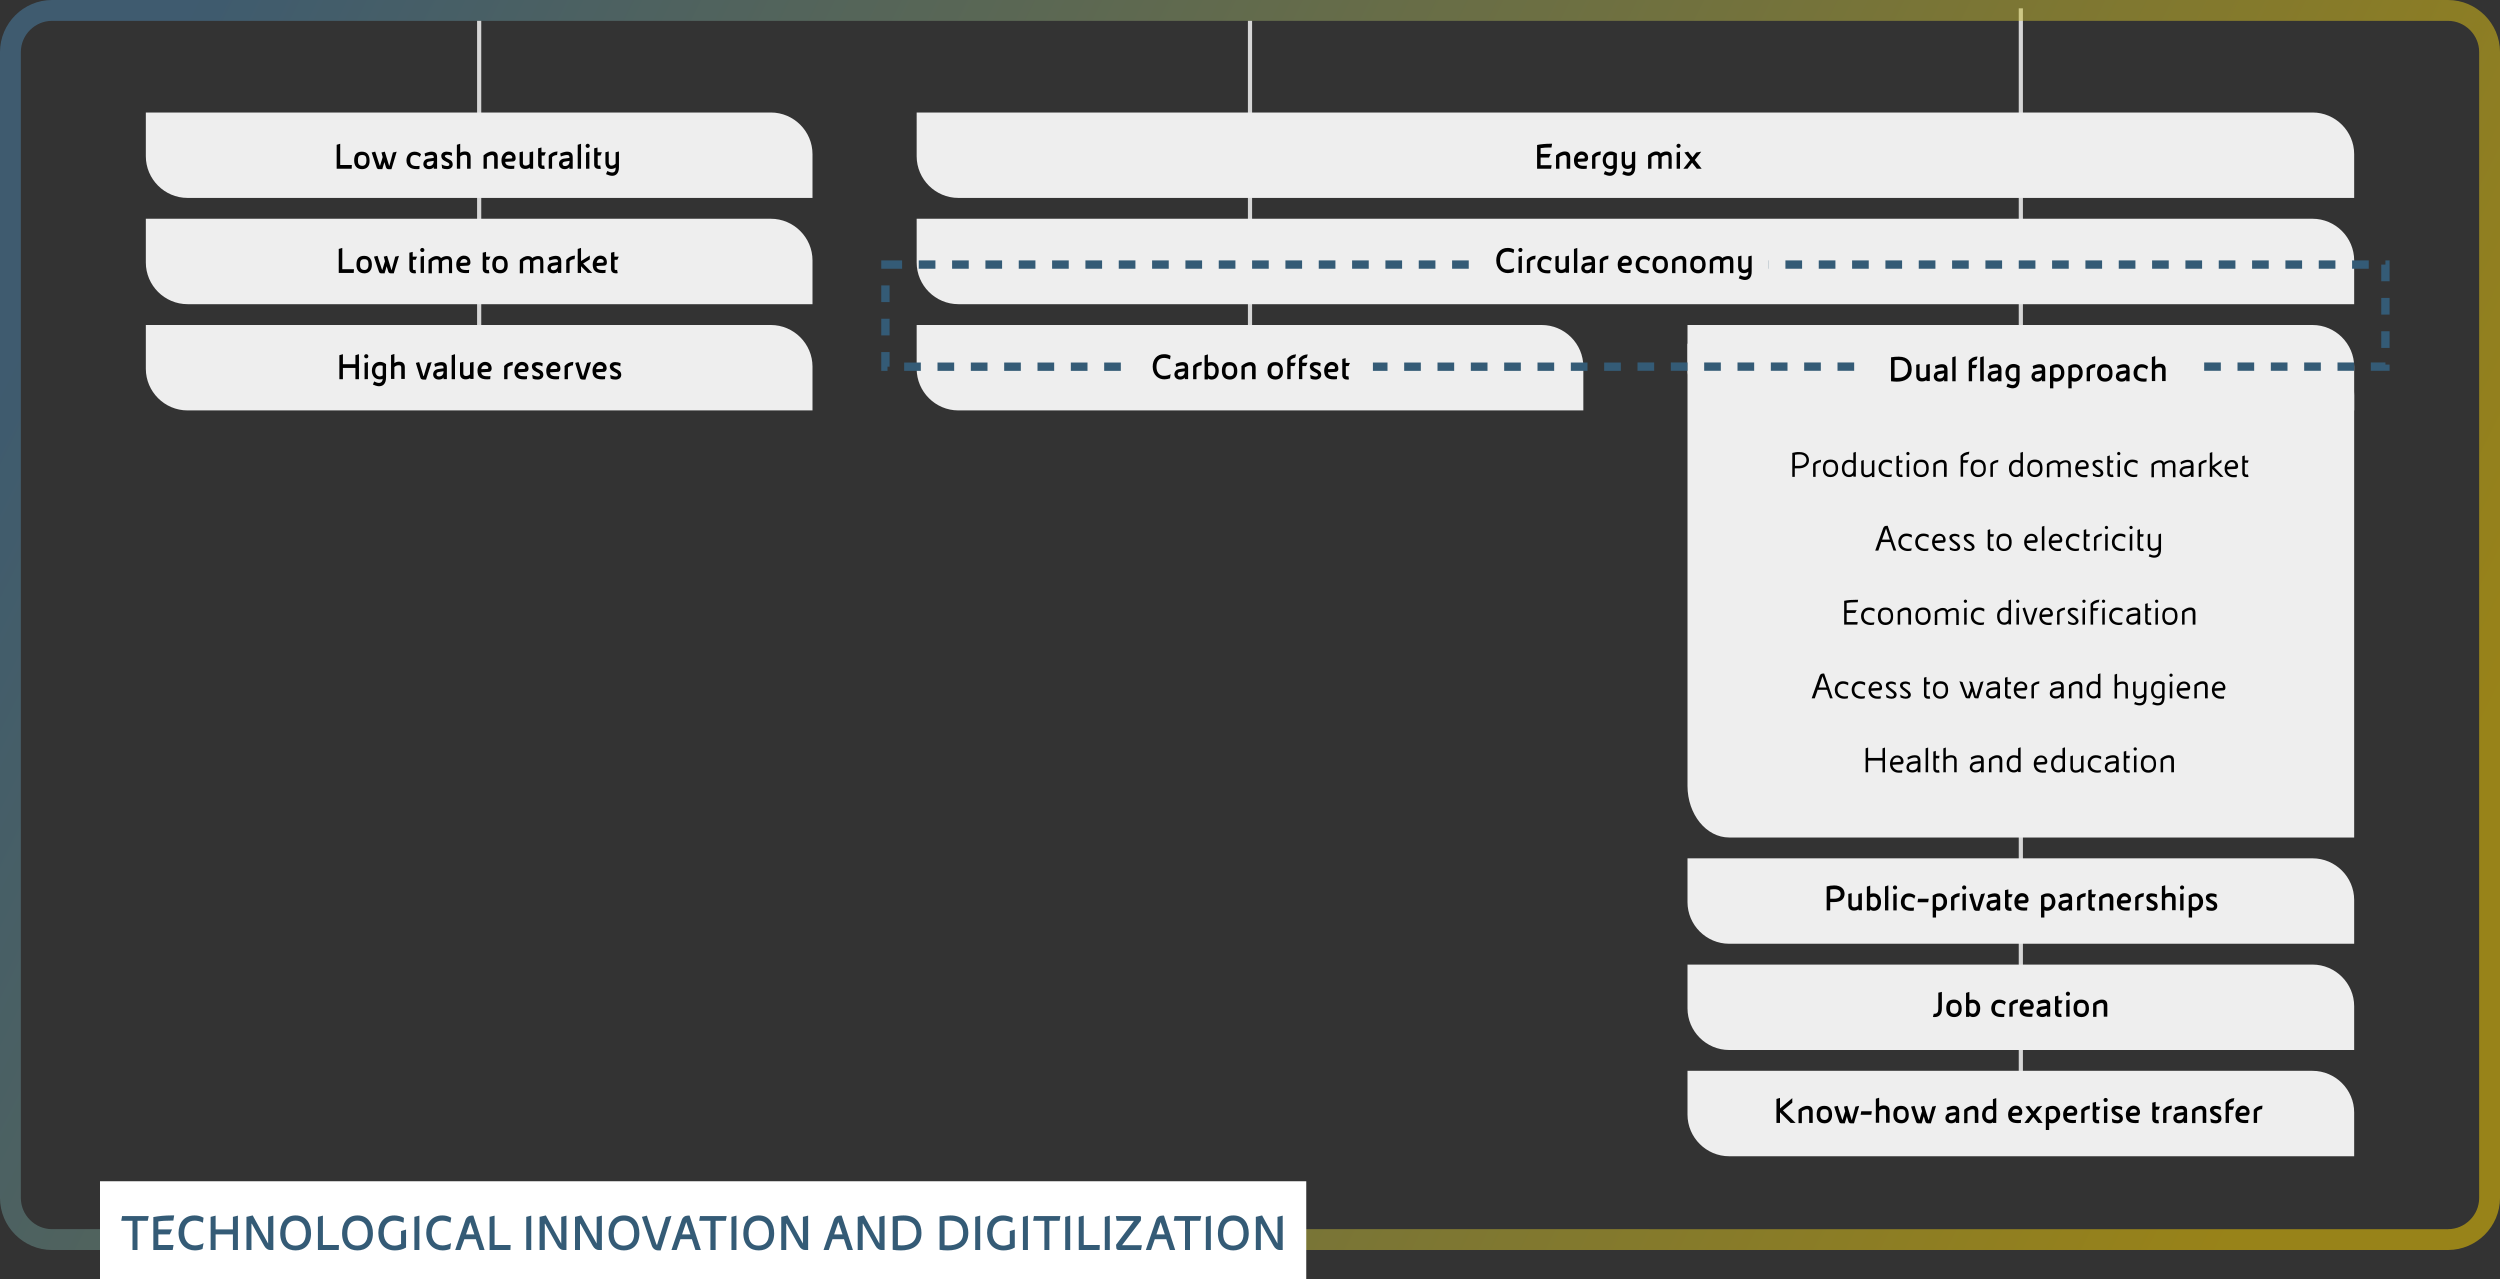
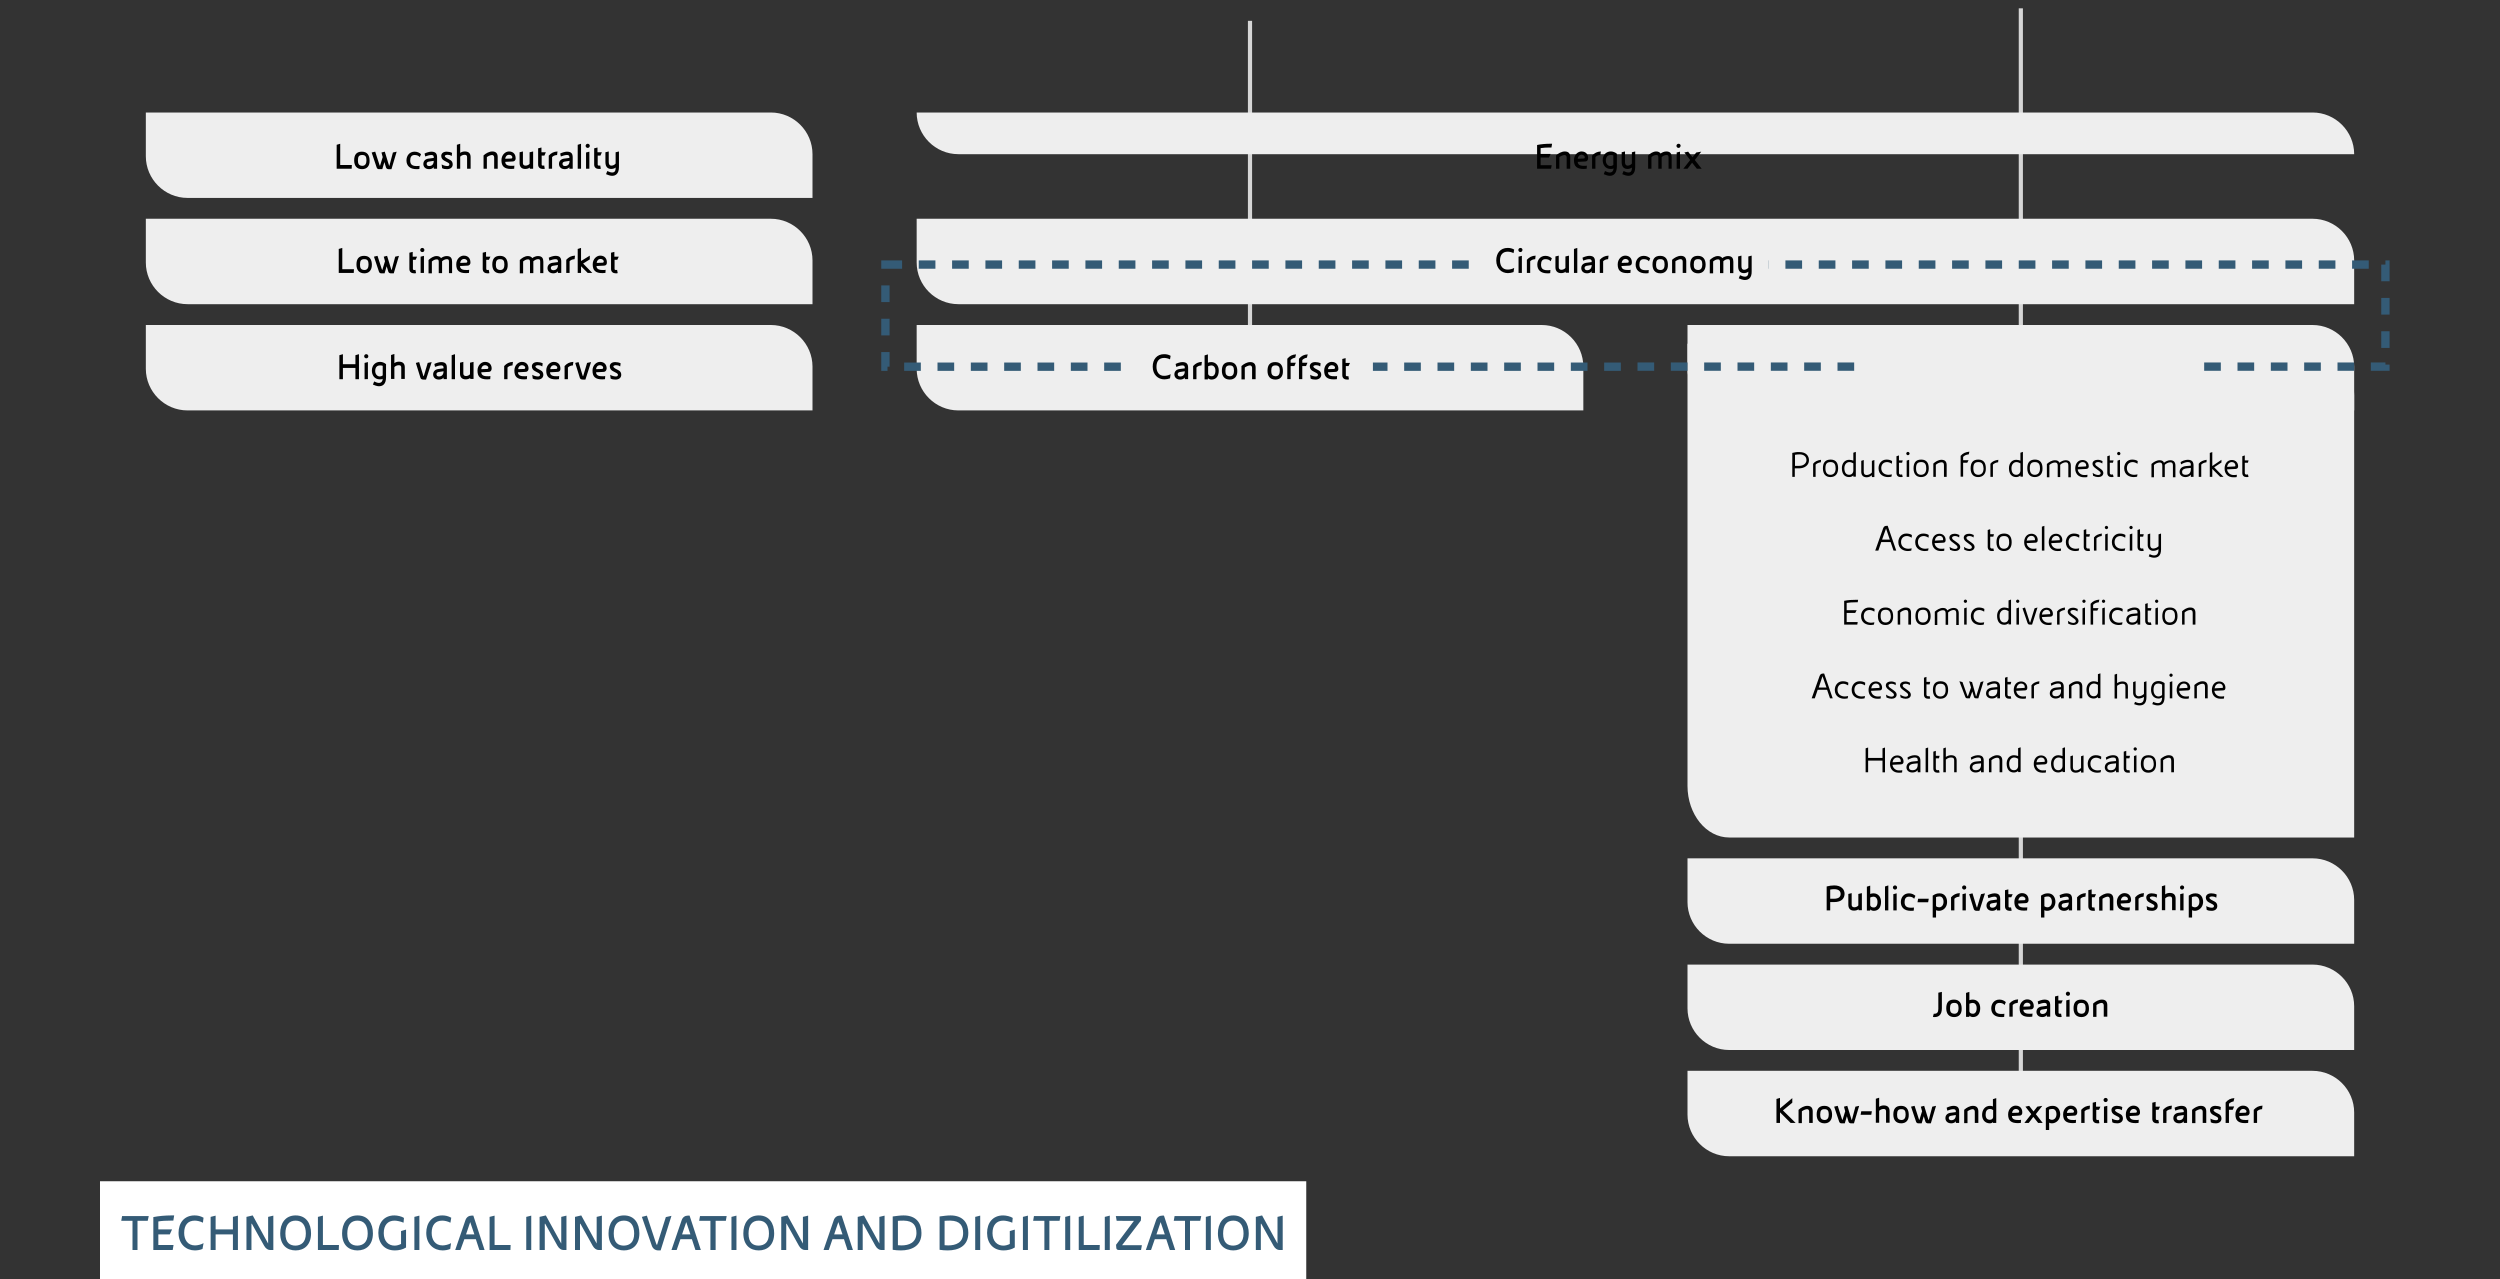
<svg xmlns="http://www.w3.org/2000/svg" width="1200" height="614" viewBox="0 0 1200 614">
  <rect x="0" y="0" width="1200" height="614" fill="#333333" stroke="none" />
  <style>.st0,.st1{fill-rule:evenodd;clip-rule:evenodd;fill:#d6d6d6}.st1{fill:#eee}.st7{fill:#345b76}.st53,.st58{enable-background:new}.st58{display:inline}</style>
  <g id="Grafik">
    <path id="Rectangle-Copy-54_2_" class="st0" d="M969 4h2v518h-2z" />
    <path id="Rectangle-Copy-70_2_" class="st1" d="M810 165h300c11 0 20 11.1 20 24.8V402H830c-11 0-20-11.1-20-24.8V165z" />
    <linearGradient id="Rectangle-Copy-52_3_" gradientUnits="userSpaceOnUse" x1="-3061.414" y1="1924.227" x2="-3060.426" y2="1923.984" gradientTransform="matrix(1190 0 0 -590 3643101 1135523)">
      <stop offset="0" stop-color="#4b84ab" />
      <stop offset="1" stop-color="#fed300" />
    </linearGradient>
-     <path id="Rectangle-Copy-52_2_" d="M25 5h1150c11 0 20 9 20 20v550c0 11-9 20-20 20H25c-11 0-20-9-20-20V25C5 14 14 5 25 5z" opacity=".5" fill="none" stroke="url(#Rectangle-Copy-52_3_)" stroke-width="10" />
    <path id="Rectangle-Copy-53_1_" class="st0" d="M599 10h2v173h-2z" />
    <path id="Rectangle-Copy-55_2_" class="st1" d="M440 105h670c11 0 20 9 20 20v21H460c-11 0-20-9-20-20v-21z" />
    <path id="Rectangle-Copy-56_1_" class="st1" d="M440 156h300c11 0 20 9 20 20v21H460c-11 0-20-9-20-20v-21z" />
    <path id="Rectangle-Copy-57_2_" class="st1" d="M810 156h300c11 0 20 9 20 20v21H830c-11 0-20-9-20-20v-21z" />
    <path fill="none" stroke="#345b76" stroke-width="4" stroke-dasharray="8,8" d="M425 127h720v49H425z" />
    <path id="Rectangle-Copy-59_1_" class="st1" d="M544 164h115v27H544z" />
    <path id="Rectangle-Copy-60_2_" class="st1" d="M894 165h158v27H894z" />
-     <path id="Rectangle-Copy-61_2_" class="st0" d="M229 10h2v173h-2z" />
    <path id="Rectangle-Copy-62_2_" class="st1" d="M70 54h300c11 0 20 9 20 20v21H90c-11 0-20-9-20-20V54z" />
    <path id="Rectangle-Copy-63_2_" class="st1" d="M70 105h300c11 0 20 9 20 20v21H90c-11 0-20-9-20-20v-21z" />
    <path id="Rectangle-Copy-64_2_" class="st1" d="M70 156h300c11 0 20 9 20 20v21H90c-11 0-20-9-20-20v-21z" />
-     <path id="Rectangle-Copy-66_2_" class="st1" d="M440 54h670c11 0 20 9 20 20v21H460c-11 0-20-9-20-20V54z" />
+     <path id="Rectangle-Copy-66_2_" class="st1" d="M440 54h670c11 0 20 9 20 20H460c-11 0-20-9-20-20V54z" />
    <path id="Rectangle-Copy-67_2_" class="st1" d="M810 412h300c11 0 20 9 20 20v21H830c-11 0-20-9-20-20v-21z" />
    <path id="Rectangle-Copy-68_2_" class="st1" d="M810 463h300c11 0 20 9 20 20v21H830c-11 0-20-9-20-20v-21z" />
    <path id="Rectangle-Copy-71_2_" class="st1" d="M708 112h141v27H708z" />
  </g>
  <g id="EN">
    <path id="Rectangle_4_" fill-rule="evenodd" clip-rule="evenodd" fill="#fff" d="M48 567h579v47H48z" />
    <g class="st53">
      <path d="M863.6 224.8h-2.1v4.1h-1.2v-11.5c1.2-.3 2.3-.5 3.5-.4 3.2 0 4.5 1.9 4.5 3.9 0 2.6-2.3 3.9-4.7 3.9zm3.5-3.9c0-2-1.6-2.8-3.3-2.8-.8 0-1.5.1-2.2.2v5.3h2.1c2.2 0 3.4-1.4 3.4-2.7zM874 221.9c-1 .1-1.9.5-2.5 1.1v5.9h-1.2v-6.3c.8-1.1 2.2-1.7 3.8-1.9l-.1 1.2zM878.6 229c-2.2 0-3.6-1.4-3.6-4.2 0-2.6 1-4.2 3.7-4.2s3.6 1.8 3.6 4.2c0 2.7-1.4 4.2-3.7 4.2zm.1-7.2c-1.8 0-2.5.8-2.5 3 0 2.3 1 3.1 2.4 3.1s2.5-.9 2.5-3c0-1.7-.4-3.1-2.4-3.1zM889.6 228.9v-.7c-.3.4-1.2.8-2 .8-2.2 0-3.5-1.5-3.5-4.3 0-2.2 1.3-4 3.5-4 .7 0 1.4.2 2 .4v-3.8l1.2-.4v11.9h-1.2zm0-6.5c-.6-.3-1.2-.6-1.9-.6-1.3 0-2.4 1.1-2.4 2.9 0 2.2.9 3.2 2.3 3.2 1.3 0 2-1 2-1.9v-3.6zM898.5 228.9v-.8c-.7.6-1.5 1-2.5 1-1.9 0-2.6-1.2-2.6-2.7v-5.2l1.2-.4v5.6c0 1.1.4 1.6 1.4 1.6.9 0 1.9-.5 2.5-1.2v-5.6l1.2-.4v8.2h-1.2zM908.1 222.6c-.8-.5-1.6-.8-2.3-.8-1.8 0-2.8 1.2-2.8 2.9 0 2.3 1.8 3.2 3.5 3.2.4 0 1.2-.1 1.6-.2l-.2 1.1c-.4.1-1.1.2-1.6.2-2 0-4.6-1-4.6-4.3 0-2.2 1.5-4.1 3.8-4.1 1 0 2 .2 2.7.7l-.1 1.3zM913 222.1h-1.5v4.9c0 .6.4.8.8.8.3 0 .5 0 .7-.1l.3 1.2c-.3.1-.7.1-1 .1-1.1 0-2-.6-2-2v-8l1.2-.4v2.4h1.8l-.3 1.1zM915.8 218.5c-.4 0-.8-.4-.8-.8s.4-.8.8-.8.8.4.8.8-.4.8-.8.8zm-.6 10.4v-7.8l1.2-.4v8.2h-1.2zM922.1 229c-2.2 0-3.6-1.4-3.6-4.2 0-2.6 1-4.2 3.7-4.2s3.6 1.8 3.6 4.2c0 2.7-1.4 4.2-3.7 4.2zm.1-7.2c-1.8 0-2.5.8-2.5 3 0 2.3 1 3.1 2.4 3.1s2.5-.9 2.5-3c0-1.7-.4-3.1-2.4-3.1zM933.1 228.9v-5.4c0-1.2-.3-1.6-1.2-1.6-.9 0-2.1.6-2.7 1.2v5.8H928v-6.4c1-.9 2.4-1.8 3.9-1.8 1.9 0 2.5 1.1 2.5 2.6v5.6h-1.3zM945 218.1c-1.2.1-2 .5-2.7 1.2v1.6h2.6l-.6 1.2h-2v6.7h-1.2v-10c1.1-1.3 2.4-1.8 4.2-2l-.3 1.3zM949.5 229c-2.2 0-3.6-1.4-3.6-4.2 0-2.6 1-4.2 3.7-4.2s3.6 1.8 3.6 4.2c.1 2.7-1.4 4.2-3.7 4.2zm.2-7.2c-1.8 0-2.5.8-2.5 3 0 2.3 1 3.1 2.4 3.1s2.5-.9 2.5-3c-.1-1.7-.5-3.1-2.4-3.1zM959.1 221.9c-1 .1-1.9.5-2.5 1.1v5.9h-1.2v-6.3c.8-1.1 2.2-1.7 3.8-1.9l-.1 1.2zM969.8 228.9v-.7c-.3.4-1.2.8-2 .8-2.2 0-3.5-1.5-3.5-4.3 0-2.2 1.3-4 3.5-4 .7 0 1.4.2 2 .4v-3.8l1.2-.4v11.9h-1.2zm0-6.5c-.6-.3-1.2-.6-1.9-.6-1.3 0-2.4 1.1-2.4 2.9 0 2.2.9 3.2 2.3 3.2 1.3 0 2-1 2-1.9v-3.6zM976.7 229c-2.2 0-3.6-1.4-3.6-4.2 0-2.6 1-4.2 3.7-4.2s3.6 1.8 3.6 4.2c.1 2.7-1.4 4.2-3.7 4.2zm.1-7.2c-1.8 0-2.5.8-2.5 3 0 2.3 1 3.1 2.4 3.1s2.5-.9 2.5-3c0-1.7-.4-3.1-2.4-3.1zM992.8 228.9v-5.5c0-1.1-.4-1.5-1.3-1.5s-2 .6-2.6 1.2v5.9h-1.2v-5.5c0-1.1-.4-1.5-1.3-1.5-1 0-2.1.6-2.7 1.2v5.9h-1.2v-6.4c1-.9 2.4-1.8 3.9-1.8 1.1 0 1.8.4 2.1 1.2.8-.6 1.9-1.2 3-1.2 1.9 0 2.5 1.1 2.5 2.7v5.5h-1.2zM1001.4 225.1l-4.1.2c.1 1.4 1.4 2.7 3 2.7.7 0 1.2 0 1.7-.1l-.1 1.1c-.5.1-1 .1-1.6.1-2.6 0-4.2-1.7-4.2-4.2 0-2.3 1.3-4.1 3.5-4.1 1.8 0 3 1.3 3 3 0 .7-.3 1.2-1.2 1.3zm0-1.6c0-1-.7-1.7-1.7-1.7-1.3 0-2.1 1-2.3 2.3l3.6-.2c.3 0 .3-.1.4-.4zM1007.1 229c-.7 0-1.5-.2-2.4-.6l-.2-1.4c.9.7 2 1 2.6 1 .8 0 1.2-.4 1.2-.8 0-.6-.4-.9-.8-1.2l-1.6-1.2c-1-.7-1.5-1.4-1.5-2.2 0-1.4 1.4-1.9 2.6-1.9.8 0 1.6.3 2.2.6l-.1 1.2c-.5-.4-1.2-.7-2-.7-.5 0-1.4.2-1.4.8 0 .4.2.8.7 1.1l1.8 1.3c1 .7 1.4 1.3 1.4 2.1-.1 1.4-1.3 1.9-2.5 1.9zM1014.2 222.1h-1.5v4.9c0 .6.4.8.8.8.3 0 .5 0 .7-.1l.3 1.2c-.3.1-.7.1-1 .1-1.1 0-2-.6-2-2v-8l1.2-.4v2.4h1.8l-.3 1.1zM1017 218.5c-.4 0-.8-.4-.8-.8s.4-.8.8-.8.8.4.8.8-.3.8-.8.8zm-.6 10.4v-7.8l1.2-.4v8.2h-1.2zM1026 222.6c-.8-.5-1.6-.8-2.3-.8-1.8 0-2.8 1.2-2.8 2.9 0 2.3 1.8 3.2 3.5 3.2.4 0 1.2-.1 1.6-.2l-.2 1.1c-.4.1-1.1.2-1.6.2-2 0-4.6-1-4.6-4.3 0-2.2 1.5-4.1 3.8-4.1 1 0 2 .2 2.7.7l-.1 1.3zM1043 228.9v-5.5c0-1.1-.4-1.5-1.3-1.5s-2 .6-2.6 1.2v5.9h-1.2v-5.5c0-1.1-.4-1.5-1.3-1.5-1 0-2.1.6-2.7 1.2v5.9h-1.2v-6.4c1-.9 2.4-1.8 3.9-1.8 1.1 0 1.8.4 2.1 1.2.8-.6 1.9-1.2 3-1.2 1.9 0 2.5 1.1 2.5 2.7v5.5h-1.2zM1051.6 228.9v-1c-.7.8-1.6 1.1-2.6 1.1-1.8 0-2.8-1.2-2.8-2.4 0-1.4.8-2.7 3.2-2.9l2.2-.2v-.5c0-.9-.4-1.2-1.5-1.2-.9 0-2.2.5-3.2 1.1l-.2-1.1c.7-.5 2.1-1.1 3.4-1.1 2 0 2.8.9 2.8 2.7v5.5h-1.3zm0-4.3l-2 .2c-1 .1-2.2.5-2.2 1.7 0 1 .6 1.4 1.7 1.4 1.6 0 2.5-.9 2.5-2.7v-.6zM1059.1 221.9c-1 .1-1.9.5-2.5 1.1v5.9h-1.2v-6.3c.8-1.1 2.2-1.7 3.8-1.9l-.1 1.2zM1065.7 228.9l-3.8-3.8v3.8h-1.2v-11.5l1.2-.4v6.7l4.4-3v1.3l-3.5 2.3 4.5 4.6h-1.6zM1073.1 225.1l-4.1.2c.1 1.4 1.4 2.7 3 2.7.7 0 1.2 0 1.7-.1l-.1 1.1c-.5.1-1 .1-1.6.1-2.6 0-4.2-1.7-4.2-4.2 0-2.3 1.3-4.1 3.5-4.1 1.8 0 3 1.3 3 3 0 .7-.3 1.2-1.2 1.3zm-.1-1.6c0-1-.7-1.7-1.7-1.7-1.3 0-2.1 1-2.3 2.3l3.6-.2c.3 0 .4-.1.4-.4zM1079 222.1h-1.5v4.9c0 .6.4.8.8.8.3 0 .5 0 .7-.1l.3 1.2c-.3.1-.7.1-1 .1-1.1 0-2-.6-2-2v-8l1.2-.4v2.4h1.8l-.3 1.1z" />
    </g>
    <g class="st53">
      <path d="M908.9 264.3l-1.4-4.1H903l-1.4 4.1h-1.5l3.8-10.7c.4-1 .9-1.2 1.8-1.2h.4l4.1 11.9h-1.3zm-3.6-10.6l-1.9 5.3h3.7l-1.8-5.3zM917.6 258.1c-.8-.5-1.6-.8-2.3-.8-1.8 0-2.8 1.2-2.8 2.9 0 2.3 1.8 3.2 3.5 3.2.4 0 1.2-.1 1.6-.2l-.2 1.1c-.4.1-1.1.2-1.6.2-2 0-4.6-1-4.6-4.3 0-2.2 1.5-4.1 3.8-4.1 1 0 2 .2 2.7.7l-.1 1.3zM925.7 258.1c-.8-.5-1.6-.8-2.3-.8-1.8 0-2.8 1.2-2.8 2.9 0 2.3 1.8 3.2 3.5 3.2.4 0 1.2-.1 1.6-.2l-.2 1.1c-.4.1-1.1.2-1.6.2-2 0-4.6-1-4.6-4.3 0-2.2 1.5-4.1 3.8-4.1 1 0 2 .2 2.7.7l-.1 1.3zM932.7 260.5l-4.1.2c.1 1.4 1.4 2.7 3 2.7.7 0 1.2 0 1.7-.1l-.1 1.1c-.5.1-1 .1-1.6.1-2.6 0-4.2-1.7-4.2-4.2 0-2.3 1.3-4.1 3.5-4.1 1.8 0 3 1.3 3 3 0 .8-.3 1.3-1.2 1.3zm0-1.6c0-1-.7-1.7-1.7-1.7-1.3 0-2.1 1-2.3 2.3l3.6-.2c.3.1.4 0 .4-.4zM938.4 264.5c-.7 0-1.5-.2-2.4-.6l-.2-1.4c.9.7 2 1 2.6 1 .8 0 1.2-.4 1.2-.8 0-.6-.4-.9-.8-1.2l-1.6-1.2c-1-.7-1.5-1.4-1.5-2.2 0-1.4 1.4-1.9 2.6-1.9.8 0 1.6.3 2.2.6l-.1 1.2c-.5-.4-1.2-.7-2-.7-.5 0-1.4.2-1.4.8 0 .4.2.8.7 1.1l1.8 1.3c1 .7 1.4 1.3 1.4 2.1 0 1.3-1.3 1.9-2.5 1.9zM945.3 264.5c-.7 0-1.5-.2-2.4-.6l-.2-1.4c.9.7 2 1 2.6 1 .8 0 1.2-.4 1.2-.8 0-.6-.4-.9-.8-1.2l-1.6-1.2c-1-.7-1.5-1.4-1.5-2.2 0-1.4 1.4-1.9 2.6-1.9.8 0 1.6.3 2.2.6l-.1 1.2c-.5-.4-1.2-.7-2-.7-.5 0-1.4.2-1.4.8 0 .4.2.8.7 1.1l1.8 1.3c1 .7 1.4 1.3 1.4 2.1-.1 1.3-1.4 1.9-2.5 1.9zM956.8 257.6h-1.5v4.9c0 .6.4.8.8.8.3 0 .5 0 .7-.1l.3 1.2c-.3.1-.7.1-1 .1-1.1 0-2-.6-2-2v-8.1l1.2-.4v2.4h1.8l-.3 1.2zM961.9 264.5c-2.2 0-3.6-1.4-3.6-4.2 0-2.6 1-4.2 3.7-4.2s3.6 1.8 3.6 4.2c0 2.7-1.4 4.2-3.7 4.2zm.1-7.2c-1.8 0-2.5.8-2.5 3 0 2.3 1 3.1 2.4 3.1s2.5-.9 2.5-3c0-1.8-.4-3.1-2.4-3.1zM976.9 260.5l-4.1.2c.1 1.4 1.4 2.7 3 2.7.7 0 1.2 0 1.7-.1l-.1 1.1c-.5.1-1 .1-1.6.1-2.6 0-4.2-1.7-4.2-4.2 0-2.3 1.3-4.1 3.5-4.1 1.8 0 3 1.3 3 3 0 .8-.3 1.3-1.2 1.3zm-.1-1.6c0-1-.7-1.7-1.7-1.7-1.3 0-2.1 1-2.3 2.3l3.6-.2c.3.1.4 0 .4-.4zM980.1 264.3v-11.5l1.2-.4v11.9h-1.2zM988.7 260.5l-4.1.2c.1 1.4 1.4 2.7 3 2.7.7 0 1.2 0 1.7-.1l-.1 1.1c-.5.1-1 .1-1.6.1-2.6 0-4.2-1.7-4.2-4.2 0-2.3 1.3-4.1 3.5-4.1 1.8 0 3 1.3 3 3 0 .8-.3 1.3-1.2 1.3zm0-1.6c0-1-.7-1.7-1.7-1.7-1.3 0-2.1 1-2.3 2.3l3.6-.2c.3.1.4 0 .4-.4zM998 258.1c-.8-.5-1.6-.8-2.3-.8-1.8 0-2.8 1.2-2.8 2.9 0 2.3 1.8 3.2 3.5 3.2.4 0 1.2-.1 1.6-.2l-.2 1.1c-.4.1-1.1.2-1.6.2-2 0-4.6-1-4.6-4.3 0-2.2 1.5-4.1 3.8-4.1 1 0 2 .2 2.7.7l-.1 1.3zM1002.9 257.6h-1.5v4.9c0 .6.4.8.8.8.3 0 .5 0 .7-.1l.3 1.2c-.3.1-.7.1-1 .1-1.1 0-2-.6-2-2v-8.1l1.2-.4v2.4h1.8l-.3 1.2zM1008.8 257.3c-1 .1-1.9.5-2.5 1.1v5.9h-1.2V258c.8-1.1 2.2-1.7 3.8-1.9l-.1 1.2zM1011.1 254c-.4 0-.8-.4-.8-.8s.4-.8.8-.8.8.4.8.8-.4.8-.8.8zm-.6 10.3v-7.8l1.2-.4v8.2h-1.2zM1020.1 258.1c-.8-.5-1.6-.8-2.3-.8-1.8 0-2.8 1.2-2.8 2.9 0 2.3 1.8 3.2 3.5 3.2.4 0 1.2-.1 1.6-.2l-.2 1.1c-.4.1-1.1.2-1.6.2-2 0-4.6-1-4.6-4.3 0-2.2 1.5-4.1 3.8-4.1 1 0 2 .2 2.7.7l-.1 1.3zM1022.9 254c-.4 0-.8-.4-.8-.8s.4-.8.8-.8.8.4.8.8-.4.8-.8.8zm-.6 10.3v-7.8l1.2-.4v8.2h-1.2zM1028.7 257.6h-1.5v4.9c0 .6.4.8.8.8.3 0 .5 0 .7-.1l.3 1.2c-.3.1-.7.1-1 .1-1.1 0-2-.6-2-2v-8.1l1.2-.4v2.4h1.8l-.3 1.2zM1033.9 267.7c-.7 0-1.7-.3-2.5-.6l.4-1.1c.7.3 1.4.6 2.2.6 1.8 0 2.1-1.5 2.1-3-.9.6-1.7.8-2.6.8-1.6 0-2.6-1.3-2.6-2.7v-5.2l1.2-.4v5.6c0 1 .6 1.6 1.4 1.6.9 0 1.9-.4 2.6-1.1v-5.7l1.2-.4v7.6c0 3.3-1.7 4-3.4 4z" />
    </g>
    <g class="st53">
      <path d="M891.7 289.1h-1c-1.5 0-3.2.1-4.3.3v3.5h4.8l-.7 1.3h-4.1v4.4h5.3l-.2 1.2h-6.3v-11.4c1.8-.4 3.8-.5 5.7-.5h1l-.2 1.2zM899.7 293.6c-.8-.5-1.6-.8-2.3-.8-1.8 0-2.8 1.2-2.8 2.9 0 2.3 1.8 3.2 3.5 3.2.4 0 1.2-.1 1.6-.2l-.2 1.1c-.4.1-1.1.2-1.6.2-2 0-4.6-1-4.6-4.3 0-2.2 1.5-4.1 3.8-4.1 1 0 2 .2 2.7.7l-.1 1.3zM905 300c-2.2 0-3.6-1.4-3.6-4.2 0-2.6 1-4.2 3.7-4.2s3.6 1.8 3.6 4.2c.1 2.7-1.4 4.2-3.7 4.2zm.2-7.3c-1.8 0-2.5.8-2.5 3 0 2.3 1 3.1 2.4 3.1s2.5-.9 2.5-3c-.1-1.7-.5-3.1-2.4-3.1zM916 299.8v-5.4c0-1.2-.3-1.6-1.2-1.6-.9 0-2.1.6-2.7 1.2v5.8h-1.2v-6.4c1-.9 2.4-1.8 3.9-1.8 1.9 0 2.5 1.1 2.5 2.6v5.6H916zM923 300c-2.2 0-3.6-1.4-3.6-4.2 0-2.6 1-4.2 3.7-4.2s3.6 1.8 3.6 4.2c0 2.7-1.5 4.2-3.7 4.2zm.1-7.3c-1.8 0-2.5.8-2.5 3 0 2.3 1 3.1 2.4 3.1s2.5-.9 2.5-3c-.1-1.7-.5-3.1-2.4-3.1zM939 299.8v-5.5c0-1.1-.4-1.5-1.3-1.5s-2 .6-2.6 1.2v5.9h-1.2v-5.5c0-1.1-.4-1.5-1.3-1.5-1 0-2.1.6-2.7 1.2v5.9h-1.2v-6.4c1-.9 2.4-1.8 3.9-1.8 1.1 0 1.8.4 2.1 1.2.8-.6 1.9-1.2 3-1.2 1.9 0 2.5 1.1 2.5 2.7v5.5H939zM943.4 289.4c-.4 0-.8-.4-.8-.8s.4-.8.8-.8.8.4.8.8-.4.8-.8.8zm-.6 10.4V292l1.2-.4v8.2h-1.2zM952.4 293.6c-.8-.5-1.6-.8-2.3-.8-1.8 0-2.8 1.2-2.8 2.9 0 2.3 1.8 3.2 3.5 3.2.4 0 1.2-.1 1.6-.2l-.2 1.1c-.4.1-1.1.2-1.6.2-2 0-4.6-1-4.6-4.3 0-2.2 1.5-4.1 3.8-4.1 1 0 2 .2 2.7.7l-.1 1.3zM964.1 299.8v-.7c-.3.4-1.2.8-2 .8-2.2 0-3.5-1.5-3.5-4.3 0-2.2 1.3-4 3.5-4 .7 0 1.4.2 2 .4v-3.8l1.2-.4v11.9h-1.2zm0-6.5c-.6-.3-1.2-.6-1.9-.6-1.3 0-2.4 1.1-2.4 2.9 0 2.2.9 3.2 2.3 3.2 1.3 0 2-1 2-1.9v-3.6zM968.5 289.4c-.4 0-.8-.4-.8-.8s.4-.8.8-.8.8.4.8.8-.4.8-.8.8zm-.6 10.4V292l1.2-.4v8.2h-1.2zM975.4 299.8h-1.2c-.5 0-.8-.3-1-.8l-2.4-7 1.2-.4 2.1 6.5c.1.5.2.7.4.7l2.1-6.8 1.4-.4-2.6 8.2zM984.2 296l-4.1.2c.1 1.4 1.4 2.7 3 2.7.7 0 1.2 0 1.7-.1l-.1 1.1c-.5.1-1 .1-1.6.1-2.6 0-4.2-1.7-4.2-4.2 0-2.3 1.3-4.1 3.5-4.1 1.8 0 3 1.3 3 3 0 .7-.3 1.2-1.2 1.3zm-.1-1.6c0-1-.7-1.7-1.7-1.7-1.3 0-2.1 1-2.3 2.3l3.6-.2c.4 0 .4-.1.4-.4zM991.1 292.8c-1 .1-1.9.5-2.5 1.1v5.9h-1.2v-6.3c.8-1.1 2.2-1.7 3.8-1.9l-.1 1.2zM995.2 300c-.7 0-1.5-.2-2.4-.6l-.2-1.4c.9.7 2 1 2.6 1 .8 0 1.2-.4 1.2-.8 0-.6-.4-.9-.8-1.2l-1.6-1.2c-1-.7-1.5-1.4-1.5-2.2 0-1.4 1.4-1.9 2.6-1.9.8 0 1.6.3 2.2.6l-.1 1.2c-.5-.4-1.2-.7-2-.7-.5 0-1.4.2-1.4.8 0 .4.2.8.7 1.1l1.8 1.3c1 .7 1.4 1.3 1.4 2.1-.1 1.3-1.3 1.9-2.5 1.9zM1000.3 289.4c-.4 0-.8-.4-.8-.8s.4-.8.8-.8.8.4.8.8-.4.8-.8.8zm-.7 10.4V292l1.2-.4v8.2h-1.2zM1007.4 289.1c-1.2.1-2 .5-2.7 1.2v1.6h2.6l-.6 1.2h-2v6.7h-1.2v-10c1.1-1.3 2.4-1.8 4.2-2l-.3 1.3zm2.3.3c-.4 0-.8-.4-.8-.8s.4-.8.8-.8.8.4.8.8-.4.8-.8.8zm-.6 10.4V292l1.2-.4v8.2h-1.2zM1018.8 293.6c-.8-.5-1.6-.8-2.3-.8-1.8 0-2.8 1.2-2.8 2.9 0 2.3 1.8 3.2 3.5 3.2.4 0 1.2-.1 1.6-.2l-.2 1.1c-.4.1-1.1.2-1.6.2-2 0-4.6-1-4.6-4.3 0-2.2 1.5-4.1 3.8-4.1 1 0 2 .2 2.7.7l-.1 1.3zM1026 299.8v-1c-.7.8-1.6 1.1-2.6 1.1-1.8 0-2.8-1.2-2.8-2.4 0-1.4.8-2.7 3.2-2.9l2.2-.2v-.5c0-.9-.4-1.2-1.5-1.2-.9 0-2.2.5-3.2 1.1l-.2-1.1c.7-.5 2.1-1.1 3.4-1.1 2 0 2.8.9 2.8 2.7v5.5h-1.3zm0-4.3l-2 .2c-1 .1-2.2.5-2.2 1.7 0 1 .6 1.4 1.7 1.4 1.6 0 2.5-.9 2.5-2.7v-.6zM1032.4 293.1h-1.5v4.9c0 .6.4.8.8.8.3 0 .5 0 .7-.1l.3 1.2c-.3.1-.7.1-1 .1-1.1 0-2-.6-2-2v-8.1l1.2-.4v2.4h1.8l-.3 1.2zM1035.2 289.4c-.4 0-.8-.4-.8-.8s.4-.8.8-.8.8.4.8.8-.4.8-.8.8zm-.6 10.4V292l1.2-.4v8.2h-1.2zM1041.5 300c-2.2 0-3.6-1.4-3.6-4.2 0-2.6 1-4.2 3.7-4.2s3.6 1.8 3.6 4.2c0 2.7-1.4 4.2-3.7 4.2zm.1-7.3c-1.8 0-2.5.8-2.5 3 0 2.3 1 3.1 2.4 3.1s2.5-.9 2.5-3c0-1.7-.4-3.1-2.4-3.1zM1052.5 299.8v-5.4c0-1.2-.3-1.6-1.2-1.6-.9 0-2.1.6-2.7 1.2v5.8h-1.2v-6.4c1-.9 2.4-1.8 3.9-1.8 1.9 0 2.5 1.1 2.5 2.6v5.6h-1.3z" />
    </g>
    <g class="st53">
      <path d="M878.4 335.2l-1.4-4.1h-4.5l-1.4 4.1h-1.5l3.8-10.7c.4-1 .9-1.2 1.8-1.2h.4l4.1 11.9h-1.3zm-3.6-10.6L873 330h3.7l-1.9-5.4zM887.1 329c-.8-.5-1.6-.8-2.3-.8-1.8 0-2.8 1.2-2.8 2.9 0 2.3 1.8 3.2 3.5 3.2.4 0 1.2-.1 1.6-.2l-.2 1.1c-.4.1-1.1.2-1.6.2-2 0-4.6-1-4.6-4.3 0-2.2 1.5-4.1 3.8-4.1 1 0 2 .2 2.7.7l-.1 1.3zM895.2 329c-.8-.5-1.6-.8-2.3-.8-1.8 0-2.8 1.2-2.8 2.9 0 2.3 1.8 3.2 3.5 3.2.4 0 1.2-.1 1.6-.2l-.2 1.1c-.4.1-1.1.2-1.6.2-2 0-4.6-1-4.6-4.3 0-2.2 1.5-4.1 3.8-4.1 1 0 2 .2 2.7.7l-.1 1.3zM902.2 331.4l-4.1.2c.1 1.4 1.4 2.7 3 2.7.7 0 1.2 0 1.7-.1l-.1 1.1c-.5.1-1 .1-1.6.1-2.6 0-4.2-1.7-4.2-4.2 0-2.3 1.3-4.1 3.5-4.1 1.8 0 3 1.3 3 3 0 .8-.3 1.3-1.2 1.3zm0-1.6c0-1-.7-1.7-1.7-1.7-1.3 0-2.1 1-2.3 2.3l3.6-.2c.3.1.3 0 .4-.4zM907.9 335.4c-.7 0-1.5-.2-2.4-.6l-.2-1.4c.9.7 2 1 2.6 1 .8 0 1.2-.4 1.2-.8 0-.6-.4-.9-.8-1.2l-1.6-1.2c-1-.7-1.5-1.4-1.5-2.2 0-1.4 1.4-1.9 2.6-1.9.8 0 1.6.3 2.2.6l-.1 1.2c-.5-.4-1.2-.7-2-.7-.5 0-1.4.2-1.4.8 0 .4.2.8.7 1.1l1.8 1.3c1 .7 1.4 1.3 1.4 2.1-.1 1.4-1.3 1.9-2.5 1.9zM914.7 335.4c-.7 0-1.5-.2-2.4-.6l-.2-1.4c.9.7 2 1 2.6 1 .8 0 1.2-.4 1.2-.8 0-.6-.4-.9-.8-1.2l-1.6-1.2c-1-.7-1.5-1.4-1.5-2.2 0-1.4 1.4-1.9 2.6-1.9.8 0 1.6.3 2.2.6l-.1 1.2c-.5-.4-1.2-.7-2-.7-.5 0-1.4.2-1.4.8 0 .4.2.8.7 1.1l1.8 1.3c1 .7 1.4 1.3 1.4 2.1 0 1.4-1.3 1.9-2.5 1.9zM926.2 328.5h-1.5v4.9c0 .6.4.8.8.8.3 0 .5 0 .7-.1l.3 1.2c-.3.1-.7.1-1 .1-1.1 0-2-.6-2-2v-8.1l1.2-.4v2.4h1.8l-.3 1.2zM931.4 335.4c-2.2 0-3.6-1.4-3.6-4.2 0-2.6 1-4.2 3.7-4.2s3.6 1.8 3.6 4.2c0 2.7-1.4 4.2-3.7 4.2zm.1-7.2c-1.8 0-2.5.8-2.5 3 0 2.3 1 3.1 2.4 3.1s2.5-.9 2.5-3c0-1.8-.4-3.1-2.4-3.1zM949.6 335.2h-1.1c-.6 0-.9-.3-1-.7l-.8-2.6-1.2 3.3h-1.1c-.6 0-.9-.2-1.1-.8l-2.8-7.4 1.5.4 2.2 6.2c.2.5.2.6.4.6l1.5-4.2-.9-3 1.4.4 1.7 6.2c.1.5.1.6.3.6l2.1-6.8 1.4-.4-2.5 8.2zM958.7 335.2v-1c-.7.8-1.6 1.1-2.6 1.1-1.8 0-2.8-1.2-2.8-2.4 0-1.4.8-2.7 3.2-2.9l2.2-.2v-.5c0-.9-.4-1.2-1.5-1.2-.9 0-2.2.5-3.2 1.1l-.2-1.1c.7-.5 2.1-1.1 3.4-1.1 2 0 2.8.9 2.8 2.7v5.5h-1.3zm0-4.3l-2 .2c-1 .1-2.2.5-2.2 1.7 0 1 .6 1.4 1.7 1.4 1.6 0 2.5-.9 2.5-2.7v-.6zM965.1 328.5h-1.5v4.9c0 .6.4.8.8.8.3 0 .5 0 .7-.1l.3 1.2c-.3.1-.7.1-1 .1-1.1 0-2-.6-2-2v-8.1l1.2-.4v2.4h1.8l-.3 1.2zM971.9 331.4l-4.1.2c.1 1.4 1.4 2.7 3 2.7.7 0 1.2 0 1.7-.1l-.1 1.1c-.5.1-1 .1-1.6.1-2.6 0-4.2-1.7-4.2-4.2 0-2.3 1.3-4.1 3.5-4.1 1.8 0 3 1.3 3 3 0 .8-.3 1.3-1.2 1.3zm0-1.6c0-1-.7-1.7-1.7-1.7-1.3 0-2.1 1-2.3 2.3l3.6-.2c.3.1.3 0 .4-.4zM978.8 328.2c-1 .1-1.9.5-2.5 1.1v5.9h-1.2v-6.3c.8-1.1 2.2-1.7 3.8-1.9l-.1 1.2zM989.3 335.2v-1c-.7.8-1.6 1.1-2.6 1.1-1.8 0-2.8-1.2-2.8-2.4 0-1.4.8-2.7 3.2-2.9l2.2-.2v-.5c0-.9-.4-1.2-1.5-1.2-.9 0-2.2.5-3.2 1.1l-.2-1.1c.7-.5 2.1-1.1 3.4-1.1 2 0 2.8.9 2.8 2.7v5.5h-1.3zm0-4.3l-2 .2c-1 .1-2.2.5-2.2 1.7 0 1 .6 1.4 1.7 1.4 1.6 0 2.5-.9 2.5-2.7v-.6zM998.2 335.2v-5.4c0-1.2-.3-1.6-1.2-1.6-.9 0-2.1.6-2.7 1.2v5.8h-1.2v-6.4c1-.9 2.4-1.8 3.9-1.8 1.9 0 2.5 1.1 2.5 2.6v5.6h-1.3zM1007 335.2v-.7c-.3.4-1.2.8-2 .8-2.2 0-3.5-1.5-3.5-4.3 0-2.2 1.3-4 3.5-4 .7 0 1.4.2 2 .4v-3.8l1.2-.4v11.9h-1.2zm0-6.5c-.6-.3-1.2-.6-1.9-.6-1.3 0-2.4 1.1-2.4 2.9 0 2.2.9 3.2 2.3 3.2 1.3 0 2-1 2-1.9v-3.6zM1020.2 335.2v-5.6c0-1.1-.5-1.4-1.5-1.4-.7 0-1.5.2-2.5 1v6.1h-1.2v-11.5l1.2-.4v4.5c.8-.5 1.7-.8 2.5-.8 1.5 0 2.7.6 2.7 2.6v5.6h-1.2zM1026.9 338.6c-.7 0-1.7-.3-2.5-.6l.4-1.1c.7.3 1.4.6 2.2.6 1.8 0 2.1-1.5 2.1-3-.9.6-1.7.8-2.6.8-1.6 0-2.6-1.3-2.6-2.7v-5.2l1.2-.4v5.6c0 1 .6 1.6 1.4 1.6.9 0 1.9-.4 2.6-1.1v-5.7l1.2-.4v7.6c0 3.3-1.6 4-3.4 4zM1035.6 338.6c-.7 0-1.7-.3-2.5-.6l.4-1.1c.7.3 1.5.6 2.3.6 1.2 0 2-.8 2-2.7-.5.3-1 .5-1.7.5-2.5 0-3.6-2-3.6-4.2 0-2.7 1.3-4.2 3.6-4.2 1.1 0 2.1.4 2.9 1v6.6c0 3.5-1.6 4.1-3.4 4.1zm2.2-10c-.4-.2-1.1-.5-1.7-.5-1.7 0-2.4 1-2.4 3.1 0 1.7.8 3.1 2.4 3.1.6 0 1.3-.3 1.7-.7v-5zM1042.1 324.9c-.4 0-.8-.4-.8-.8s.4-.8.8-.8.8.4.8.8-.4.8-.8.8zm-.6 10.3v-7.8l1.2-.4v8.2h-1.2zM1050.1 331.4l-4.1.2c.1 1.4 1.4 2.7 3 2.7.7 0 1.2 0 1.7-.1l-.1 1.1c-.5.1-1 .1-1.6.1-2.6 0-4.2-1.7-4.2-4.2 0-2.3 1.3-4.1 3.5-4.1 1.8 0 3 1.3 3 3 0 .8-.3 1.3-1.2 1.3zm-.1-1.6c0-1-.7-1.7-1.7-1.7-1.3 0-2.1 1-2.3 2.3l3.6-.2c.3.1.4 0 .4-.4zM1058.4 335.2v-5.4c0-1.2-.3-1.6-1.2-1.6-.9 0-2.1.6-2.7 1.2v5.8h-1.2v-6.4c1-.9 2.4-1.8 3.9-1.8 1.9 0 2.5 1.1 2.5 2.6v5.6h-1.3zM1067 331.4l-4.1.2c.1 1.4 1.4 2.7 3 2.7.7 0 1.2 0 1.7-.1l-.1 1.1c-.5.1-1 .1-1.6.1-2.6 0-4.2-1.7-4.2-4.2 0-2.3 1.3-4.1 3.5-4.1 1.8 0 3 1.3 3 3 0 .8-.3 1.3-1.2 1.3zm0-1.6c0-1-.7-1.7-1.7-1.7-1.3 0-2.1 1-2.3 2.3l3.6-.2c.3.1.3 0 .4-.4z" />
    </g>
    <g class="st53">
      <path d="M903.6 370.7v-5.6h-6.9v5.6h-1.2v-11.5l1.2-.4v5h6.9v-4.6l1.2-.4v11.9h-1.2zM912.5 366.9l-4.1.2c.1 1.4 1.4 2.7 3 2.7.7 0 1.2 0 1.7-.1l-.1 1.1c-.5.1-1 .1-1.6.1-2.6 0-4.2-1.7-4.2-4.2 0-2.3 1.3-4.1 3.5-4.1 1.8 0 3 1.3 3 3 0 .7-.3 1.2-1.2 1.3zm-.1-1.6c0-1-.7-1.7-1.7-1.7-1.3 0-2.1 1-2.3 2.3l3.6-.2c.4.1.4-.1.4-.4zM920.5 370.7v-1c-.7.8-1.6 1.1-2.6 1.1-1.8 0-2.8-1.2-2.8-2.4 0-1.4.8-2.7 3.2-2.9l2.2-.2v-.5c0-.9-.4-1.2-1.5-1.2-.9 0-2.2.5-3.2 1.1l-.2-1.1c.7-.5 2.1-1.1 3.4-1.1 2 0 2.8.9 2.8 2.7v5.5h-1.3zm0-4.3l-2 .2c-1 .1-2.2.5-2.2 1.7 0 1 .6 1.4 1.7 1.4 1.6 0 2.5-.9 2.5-2.7v-.6zM924.3 370.7v-11.5l1.2-.4v11.9h-1.2zM930.7 364h-1.5v4.9c0 .6.4.8.8.8.3 0 .5 0 .7-.1l.3 1.2c-.3.1-.7.1-1 .1-1.1 0-2-.6-2-2v-8.1l1.2-.4v2.4h1.8l-.3 1.2zM938 370.7V365c0-1.1-.5-1.4-1.5-1.4-.7 0-1.5.2-2.5 1v6.1h-1.2v-11.5l1.2-.4v4.5c.8-.5 1.7-.8 2.5-.8 1.5 0 2.7.6 2.7 2.6v5.6H938zM950.9 370.7v-1c-.7.8-1.6 1.1-2.6 1.1-1.8 0-2.8-1.2-2.8-2.4 0-1.4.8-2.7 3.2-2.9l2.2-.2v-.5c0-.9-.4-1.2-1.5-1.2-.9 0-2.2.5-3.2 1.1l-.2-1.1c.7-.5 2.1-1.1 3.4-1.1 2 0 2.8.9 2.8 2.7v5.5h-1.3zm0-4.3l-2 .2c-1 .1-2.2.5-2.2 1.7 0 1 .6 1.4 1.7 1.4 1.6 0 2.5-.9 2.5-2.7v-.6zM959.8 370.7v-5.4c0-1.2-.3-1.6-1.2-1.6-.9 0-2.1.6-2.7 1.2v5.8h-1.2v-6.4c1-.9 2.4-1.8 3.9-1.8 1.9 0 2.5 1.1 2.5 2.6v5.6h-1.3zM968.7 370.7v-.7c-.3.4-1.2.8-2 .8-2.2 0-3.5-1.5-3.5-4.3 0-2.2 1.3-4 3.5-4 .7 0 1.4.2 2 .4v-3.8l1.2-.4v11.9h-1.2zm0-6.5c-.6-.3-1.2-.6-1.9-.6-1.3 0-2.4 1.1-2.4 2.9 0 2.2.9 3.2 2.3 3.2 1.3 0 2-1 2-1.9v-3.6zM981.5 366.9l-4.1.2c.1 1.4 1.4 2.7 3 2.7.7 0 1.2 0 1.7-.1l-.1 1.1c-.5.1-1 .1-1.6.1-2.6 0-4.2-1.7-4.2-4.2 0-2.3 1.3-4.1 3.5-4.1 1.8 0 3 1.3 3 3 0 .7-.3 1.2-1.2 1.3zm0-1.6c0-1-.7-1.7-1.7-1.7-1.3 0-2.1 1-2.3 2.3l3.6-.2c.3.1.4-.1.4-.4zM990 370.7v-.7c-.3.4-1.2.8-2 .8-2.2 0-3.5-1.5-3.5-4.3 0-2.2 1.3-4 3.5-4 .7 0 1.4.2 2 .4v-3.8l1.2-.4v11.9H990zm0-6.5c-.6-.3-1.2-.6-1.9-.6-1.3 0-2.4 1.1-2.4 2.9 0 2.2.9 3.2 2.3 3.2 1.3 0 2-1 2-1.9v-3.6zM998.9 370.7v-.8c-.7.6-1.5 1-2.5 1-1.9 0-2.6-1.2-2.6-2.7V363l1.2-.4v5.6c0 1.1.4 1.6 1.4 1.6.9 0 1.9-.5 2.5-1.2V363l1.2-.4v8.2h-1.2zM1008.5 364.5c-.8-.5-1.6-.8-2.3-.8-1.8 0-2.8 1.2-2.8 2.9 0 2.3 1.8 3.2 3.5 3.2.4 0 1.2-.1 1.6-.2l-.2 1.1c-.4.1-1.1.2-1.6.2-2 0-4.6-1-4.6-4.3 0-2.2 1.5-4.1 3.8-4.1 1 0 2 .2 2.7.7l-.1 1.3zM1015.7 370.7v-1c-.7.8-1.6 1.1-2.6 1.1-1.8 0-2.8-1.2-2.8-2.4 0-1.4.8-2.7 3.2-2.9l2.2-.2v-.5c0-.9-.4-1.2-1.5-1.2-.9 0-2.2.5-3.2 1.1l-.2-1.1c.7-.5 2.1-1.1 3.4-1.1 2 0 2.8.9 2.8 2.7v5.5h-1.3zm0-4.3l-2 .2c-1 .1-2.2.5-2.2 1.7 0 1 .6 1.4 1.7 1.4 1.6 0 2.5-.9 2.5-2.7v-.6zM1022.1 364h-1.5v4.9c0 .6.4.8.8.8.3 0 .5 0 .7-.1l.3 1.2c-.3.1-.7.1-1 .1-1.1 0-2-.6-2-2v-8.1l1.2-.4v2.4h1.8l-.3 1.2zM1024.9 360.3c-.4 0-.8-.4-.8-.8s.4-.8.8-.8.8.4.8.8-.3.8-.8.8zm-.6 10.4v-7.8l1.2-.4v8.2h-1.2zM1031.2 370.9c-2.2 0-3.6-1.4-3.6-4.2 0-2.6 1-4.2 3.7-4.2s3.6 1.8 3.6 4.2c.1 2.7-1.4 4.2-3.7 4.2zm.2-7.3c-1.8 0-2.5.8-2.5 3 0 2.3 1 3.1 2.4 3.1s2.5-.9 2.5-3c-.1-1.7-.5-3.1-2.4-3.1zM1042.2 370.7v-5.4c0-1.2-.3-1.6-1.2-1.6-.9 0-2.1.6-2.7 1.2v5.8h-1.2v-6.4c1-.9 2.4-1.8 3.9-1.8 1.9 0 2.5 1.1 2.5 2.6v5.6h-1.3z" />
    </g>
    <path id="Rectangle-Copy-69_8_" class="st1" d="M810 514h300c11 0 20 9 20 20v21H830c-11 0-20-9-20-20v-21z" />
    <g class="st53">
      <path class="st7" d="M70.9 586H66v14h-2.4v-14h-5.4l.4-2.3h12.8l-.5 2.3zM83.2 585.9h-1.3c-2 0-4.3.1-5.9.4v3.8h6.6l-1.1 2.4H76v5.1h7.3l-.4 2.4h-9.3v-15.8c2.5-.5 5.8-.8 8.6-.8h1.4l-.4 2.5zM97.4 586.9c-1.3-.7-2.9-1-3.9-1-3.3 0-5.1 2.1-5.1 5.9 0 3.3 1.7 6 5.2 6 1.2 0 3-.4 4.1-1.1l-.5 2.8c-1.1.5-2.6.7-3.7.7-4.1 0-7.8-3-7.8-8.4 0-4.8 2.7-8.4 7.7-8.4 1.5 0 2.8.3 4.3 1.1l-.3 2.4zM103.5 592.5v7.5h-2.4v-15.9l2.4-.6v6.6h8.3v-6l2.4-.6V600h-2.4v-7.5h-8.3zM129.6 600c-.9 0-2-.6-2.8-2l-5.9-10.6h-.2V600h-2.4v-15.9l3-.7 7.4 13.5v-12.8l2.5-.6V600h-1.6zM141.9 600.2c-3.9 0-7.4-2.3-7.4-8.2 0-4.6 2.3-8.6 7.4-8.6 5.1 0 7.4 3.9 7.4 8.6 0 5.7-3.4 8.2-7.4 8.2zm4.9-8.1c0-3.9-1.7-6.2-4.9-6.2-3.3 0-4.9 2.3-4.9 6.2 0 4.5 2.2 5.8 4.9 5.8 2.6-.1 4.9-1.5 4.9-5.8zM162.6 600h-10v-15.9l2.4-.6v14.1h7.7l-.1 2.4zM171.6 600.2c-3.9 0-7.4-2.3-7.4-8.2 0-4.6 2.3-8.6 7.4-8.6 5.1 0 7.4 3.9 7.4 8.6 0 5.7-3.4 8.2-7.4 8.2zm4.9-8.1c0-3.9-1.7-6.2-4.9-6.2-3.3 0-4.9 2.3-4.9 6.2 0 4.5 2.2 5.8 4.9 5.8 2.6-.1 4.9-1.5 4.9-5.8zM189.5 600.2c-5 0-7.9-3.5-7.9-8.4 0-4.8 2.7-8.4 7.7-8.4 1.5 0 3.6.5 4.6 1.2l-.2 2.3c-1.3-.6-3.3-1-4.3-1-3.3 0-5.2 2.2-5.2 6 0 3.9 2.3 6 5.2 6 1 0 2.1-.3 3.1-.8v-6.2l2.4-.7v8.6c-1.6 1-3.5 1.4-5.4 1.4zM198.9 600v-15.9l2.4-.6V600h-2.4zM216.2 586.9c-1.3-.7-2.9-1-3.9-1-3.3 0-5.1 2.1-5.1 5.9 0 3.3 1.7 6 5.2 6 1.2 0 3-.4 4.1-1.1l-.4 2.8c-1.1.5-2.6.7-3.7.7-4.1 0-7.8-3-7.8-8.4 0-4.8 2.7-8.4 7.7-8.4 1.5 0 2.8.3 4.3 1.1l-.4 2.4zM230.1 600l-1.7-5.2h-5.5L221 600h-2.5l4.9-14.3c.5-1.5 1.7-2.2 2.9-2.2h.9l5.4 16.5h-2.5zm-4.4-13.4l-2 5.9h4l-2-5.9zM245 600h-10v-15.9l2.4-.6v14.1h7.7l-.1 2.4zM252.6 600v-15.9l2.4-.6V600h-2.4zM270.4 600c-.9 0-2-.6-2.8-2l-5.9-10.6h-.2V600H259v-15.9l3-.7 7.4 13.5v-12.8l2.5-.6V600h-1.5zM287.3 600c-.9 0-2-.6-2.8-2l-5.9-10.6h-.2V600H276v-15.9l3-.7 7.4 13.5v-12.8l2.5-.6V600h-1.6zM299.5 600.2c-3.9 0-7.4-2.3-7.4-8.2 0-4.6 2.3-8.6 7.4-8.6 5.1 0 7.4 3.9 7.4 8.6 0 5.7-3.4 8.2-7.4 8.2zm4.9-8.1c0-3.9-1.7-6.2-4.9-6.2-3.3 0-4.9 2.3-4.9 6.2 0 4.5 2.2 5.8 4.9 5.8 2.7-.1 4.9-1.5 4.9-5.8zM317.1 600.2H316c-1.4 0-2.6-.8-3.1-2.2l-4.8-13.9 2.4-.6 4.3 13c.3.8.3 1 .6 1l4.2-13.3 2.7-.6-5.2 16.6zM333.8 600l-1.7-5.2h-5.5l-1.8 5.2h-2.5l4.9-14.3c.5-1.5 1.7-2.2 2.9-2.2h.9l5.4 16.5h-2.6zm-4.4-13.4l-2 5.9h4l-2-5.9zM348.4 586h-4.9v14H341v-14h-5.4l.4-2.3h12.8l-.4 2.3zM351.1 600v-15.9l2.4-.6V600h-2.4zM364.2 600.2c-3.9 0-7.4-2.3-7.4-8.2 0-4.6 2.3-8.6 7.4-8.6 5.1 0 7.4 3.9 7.4 8.6 0 5.7-3.4 8.2-7.4 8.2zm4.9-8.1c0-3.9-1.7-6.2-4.9-6.2-3.3 0-4.9 2.3-4.9 6.2 0 4.5 2.2 5.8 4.9 5.8 2.7-.1 4.9-1.5 4.9-5.8zM386.3 600c-.9 0-2-.6-2.8-2l-5.9-10.6h-.2V600H375v-15.9l3-.7 7.4 13.5v-12.8l2.5-.6V600h-1.6zM406.8 600l-1.7-5.2h-5.5l-1.8 5.2h-2.5l4.9-14.3c.5-1.5 1.7-2.2 2.9-2.2h.9l5.4 16.5h-2.6zm-4.4-13.4l-2 5.9h4l-2-5.9zM423 600c-.9 0-2-.6-2.8-2l-5.9-10.6h-.2V600h-2.4v-15.9l3-.7 7.4 13.5v-12.8l2.5-.6V600H423zM432.4 600.2c-1.3 0-2.6-.1-3.9-.3v-16c1.7-.2 3.4-.5 5.2-.5 6.3 0 8.6 3.9 8.6 8.4.1 6.4-4.9 8.4-9.9 8.4zm7.5-8.3c0-3.5-1.4-5.9-6.1-6-.9 0-1.8 0-2.8.1v11.7c.5 0 1.2.1 1.7.1 3.6 0 7.1-1.3 7.2-5.9zM454.9 600.2c-1.3 0-2.6-.1-3.9-.3v-16c1.7-.2 3.4-.5 5.2-.5 6.3 0 8.6 3.9 8.6 8.4 0 6.4-4.9 8.4-9.9 8.4zm7.4-8.3c0-3.5-1.4-5.9-6.1-6-.9 0-1.8 0-2.8.1v11.7c.6 0 1.2.1 1.7.1 3.7 0 7.2-1.3 7.2-5.9zM468.1 600v-15.9l2.4-.6V600h-2.4zM481.7 600.2c-5 0-7.9-3.5-7.9-8.4 0-4.8 2.7-8.4 7.7-8.4 1.5 0 3.6.5 4.6 1.2l-.2 2.3c-1.3-.6-3.3-1-4.3-1-3.3 0-5.2 2.2-5.2 6 0 3.9 2.3 6 5.2 6 1 0 2.1-.3 3.1-.8v-6.2l2.4-.7v8.6c-1.6 1-3.6 1.4-5.4 1.4zM491 600v-15.9l2.4-.6V600H491zM508.6 586h-4.9v14h-2.4v-14h-5.4l.4-2.3H509l-.4 2.3zM511.3 600v-15.9l2.4-.6V600h-2.4zM527.8 600h-10v-15.9l2.4-.6v14.1h7.7l-.1 2.4zM530.3 600v-15.9l2.4-.6V600h-2.4zM547.7 600h-10.6c-.8 0-1.3-.3-1.3-1.2l-.1-1.3 8.6-11.5H536l-.4-2.3h11c1 0 1.1.2 1.1.7v.3l-.1 1.2-9 11.8h9.5l-.4 2.3zM561.5 600l-1.7-5.2h-5.5l-1.8 5.2H550l4.9-14.3c.5-1.5 1.7-2.2 2.9-2.2h.9l5.4 16.5h-2.6zm-4.4-13.4l-2 5.9h4l-2-5.9zM576.1 586h-4.9v14h-2.4v-14h-5.4l.4-2.3h12.8l-.5 2.3zM578.8 600v-15.9l2.4-.6V600h-2.4zM592 600.2c-3.9 0-7.4-2.3-7.4-8.2 0-4.6 2.3-8.6 7.4-8.6 5.1 0 7.4 3.9 7.4 8.6 0 5.7-3.5 8.2-7.4 8.2zm4.9-8.1c0-3.9-1.7-6.2-4.9-6.2-3.3 0-4.9 2.3-4.9 6.2 0 4.5 2.2 5.8 4.9 5.8 2.6-.1 4.9-1.5 4.9-5.8zM614.1 600c-.9 0-2-.6-2.8-2l-5.9-10.6h-.2V600h-2.4v-15.9l3-.7 7.4 13.5v-12.8l2.5-.6V600h-1.6z" />
    </g>
    <g class="st53">
      <path d="M168.8 81h-7.2V69.5l1.7-.5v10.2h5.6l-.1 1.8zM173.8 81.2c-2.6 0-3.8-1.7-3.8-4.2 0-2.6 1-4.2 3.7-4.2s3.7 1.9 3.7 4.3c.1 2.6-1.3 4.1-3.6 4.1zm2.1-4.3c0-1.8-.6-2.5-2-2.5-1.5 0-2.1.6-2.1 2.6 0 1.6.4 2.5 2.1 2.6 1.6 0 2-1.3 2-2.7zM187.9 81.2h-1.5c-.5 0-1-.4-1.1-.8l-.8-2.6-1 3.4h-1.6c-.6 0-.9-.3-1.1-.8l-2.4-7.2 1.7-.4 2 6.2c.2.5.2.6.3.6l1.3-4.2-.6-2.2 1.6-.4 1.9 6.2c.1.5.2.6.3.6l1.7-6.4 1.8-.4-2.5 8.4zM201.5 75.4c-.6-.7-1.4-1-2.5-1-1.5 0-2.1 1-2.1 2.6s.6 2.7 3 2.7c.5 0 1 0 1.5-.1l-.1 1.5c-.5.1-.9.1-1.4.1-3.2 0-4.8-1.7-4.8-4.2 0-2.2 1.4-4.2 3.9-4.2 1.3 0 2.3.5 3.1 1.2l-.6 1.4zM208.2 81v-.8c-.4.7-1.4 1-2.2 1-1.9 0-2.8-1.2-2.8-2.5 0-1.6 1.2-2.5 2.8-2.6l2.2-.3v-.4c0-.8-.5-1-1.2-1-.8 0-1.8.3-2.9.7l-.3-1.4c.7-.4 2.3-.9 3.2-.9 2.2 0 2.8 1 2.8 2.8V81h-1.6zm-1.9-3.5c-1.1.1-1.5.5-1.5 1.1 0 .7.4 1.1 1.2 1.1 1.3 0 2.2-.8 2.2-2.5l-1.9.3zM214.6 81.2c-1 0-1.7-.1-2.4-.5l-.2-1.8c.7.5 1.9.8 2.7.8.6 0 1-.2 1-.8 0-.3-.2-.6-.6-.8l-1.9-1c-.9-.5-1.4-1.3-1.4-2.3 0-1 .8-2 2.6-2 .7 0 2 .2 2.6.6l-.2 1.5c-.7-.5-1.4-.6-2-.6-.8 0-1.3.3-1.3.6 0 .4.6.8.9 1l1.7.9c.8.4 1.2 1.2 1.2 2.1 0 1.5-1.2 2.3-2.7 2.3zM224.2 81v-5.5c0-.8-.3-1.2-1.1-1.2-1 0-1.7.4-2.2.9V81h-1.6V69.5l1.6-.5v4.4c.6-.5 1.5-.7 2.2-.7 1.6 0 2.8.7 2.8 2.7V81h-1.7zM237.2 81v-5.4c0-.8-.5-1.2-1-1.2-.7 0-1.8.5-2.5 1V81h-1.6v-6.4c1.1-1 2.7-1.9 4.2-1.9 1.9 0 2.6 1.1 2.6 2.7V81h-1.7zM246.2 77.5l-3.7.2c.1 1.9 2 1.9 3.4 1.9.3 0 .6 0 1-.1l-.1 1.5c-.5 0-.9.1-1.4.1-1.7 0-2.8-.3-3.6-1-.8-.7-1.1-1.8-1.1-3.2 0-2.6 1.9-4.2 3.6-4.2 2.3 0 3.2 1.6 3.2 3.2.1 1-.6 1.6-1.3 1.6zm-1.8-3.2c-1.2 0-1.8.9-1.9 1.9l2.8-.1c.5 0 .6-.3.6-.7 0-.4-.5-1.1-1.5-1.1zM254.3 81v-.6c-.5.5-1.4.7-2.2.7-1.9 0-2.7-1.2-2.7-2.8v-5.2l1.6-.4v5.6c0 .8.5 1.2 1.3 1.2s1.7-.5 1.9-.9v-5.5l1.7-.4V81h-1.6zM261.3 74.7H260V79c0 .4.3.5.6.5.2 0 .4 0 .6-.1l.3 1.6c-.3.1-.6.1-.9.1-1.2 0-2.3-.6-2.3-2.1v-7.8l1.6-.4v2.3h2.1l-.7 1.6zM267.4 74.4c-1.2.1-1.8.4-2.4 1V81h-1.6v-6.3c1.2-1.3 2.4-1.9 4.2-2l-.2 1.7zM273.3 81v-.8c-.4.7-1.4 1-2.2 1-1.9 0-2.8-1.2-2.8-2.5 0-1.6 1.2-2.5 2.8-2.6l2.2-.3v-.4c0-.8-.5-1-1.2-1-.8 0-1.8.3-2.9.7l-.3-1.4c.7-.4 2.3-.9 3.2-.9 2.2 0 2.8 1 2.8 2.8V81h-1.6zm-1.8-3.5c-1.1.1-1.5.5-1.5 1.1 0 .7.4 1.1 1.2 1.1 1.3 0 2.2-.8 2.2-2.5l-1.9.3zM277.3 81V69.5l1.6-.5v12h-1.6zM282.1 71c-.5 0-1-.4-1-1 0-.5.4-1 1-1 .5 0 1 .4 1 1s-.5 1-1 1zm-.8 10v-7.8l1.6-.4V81h-1.6zM288.2 74.7h-1.3V79c0 .4.3.5.6.5.2 0 .4 0 .6-.1l.3 1.6c-.3.1-.6.1-.9.1-1.2 0-2.3-.6-2.3-2.1v-7.8l1.6-.4v2.3h2.1l-.7 1.6zM293.8 84.4c-.8 0-2.1-.4-2.9-.8l.6-1.5c1 .5 1.8.7 2.4.7 1.1 0 1.6-.8 1.6-1.9v-.5c-.5.5-1.5.7-2.1.7-1.4 0-2.8-.7-2.8-3.3v-4.7l1.6-.4v5.1c0 .9.3 1.7 1.3 1.7.7 0 1.6-.4 2-1v-5.4l1.6-.4v7.5c0 3.2-1.6 4.2-3.3 4.2z" />
    </g>
    <g class="st53">
      <path d="M169.8 131h-7.2v-11.5l1.7-.5v10.2h5.6l-.1 1.8zM174.9 131.2c-2.6 0-3.8-1.7-3.8-4.2 0-2.6 1-4.2 3.7-4.2s3.7 1.9 3.7 4.3c0 2.6-1.4 4.1-3.6 4.1zm2-4.3c0-1.8-.6-2.5-2-2.5-1.5 0-2.1.6-2.1 2.6 0 1.6.4 2.5 2.1 2.6 1.6 0 2-1.3 2-2.7zM189 131.2h-1.5c-.5 0-1-.4-1.1-.8l-.8-2.6-1 3.4H183c-.6 0-.9-.3-1.1-.8l-2.4-7.2 1.7-.4 2 6.2c.2.5.2.6.3.6l1.3-4.2-.6-2.2 1.6-.4 1.9 6.2c.1.5.2.6.3.6l1.7-6.4 1.8-.4-2.5 8.4zM199.5 124.7h-1.3v4.4c0 .4.3.5.6.5.2 0 .4 0 .6-.1l.3 1.6c-.3.1-.6.1-.9.1-1.2 0-2.3-.6-2.3-2.1v-7.8l1.6-.4v2.3h2.1l-.7 1.5zM202.7 121c-.5 0-1-.4-1-1 0-.5.4-1 1-1 .5 0 1 .4 1 1s-.4 1-1 1zm-.8 10v-7.8l1.6-.4v8.2h-1.6zM215.5 131v-5.4c0-1-.3-1.2-1-1.2-.8 0-1.6.4-2.3 1v5.7h-1.6v-5.4c0-1-.3-1.2-1-1.2-.8 0-1.6.4-2.3 1v5.7h-1.6v-6.4c1.1-1 2.4-1.9 3.9-1.9 1 0 1.7.4 2.1 1 .6-.5 1.7-1 2.7-1 2.1 0 2.6 1.2 2.6 2.8v5.4h-1.5zM224.5 127.5l-3.7.2c.1 1.9 2 1.9 3.4 1.9.3 0 .6 0 1-.1l-.1 1.5c-.5 0-.9.1-1.4.1-1.7 0-2.8-.3-3.6-1-.8-.7-1.1-1.8-1.1-3.2 0-2.6 1.9-4.2 3.6-4.2 2.3 0 3.2 1.6 3.2 3.2.1 1-.6 1.6-1.3 1.6zm-1.7-3.2c-1.2 0-1.8.9-1.9 1.9l2.8-.1c.5 0 .6-.3.6-.7 0-.4-.6-1.1-1.5-1.1zM234.7 124.7h-1.3v4.4c0 .4.3.5.6.5.2 0 .4 0 .6-.1l.3 1.6c-.3.1-.6.1-.9.1-1.2 0-2.3-.6-2.3-2.1v-7.8l1.6-.4v2.3h2.1l-.7 1.5zM240.1 131.2c-2.6 0-3.8-1.7-3.8-4.2 0-2.6 1-4.2 3.7-4.2s3.7 1.9 3.7 4.3c.1 2.6-1.3 4.1-3.6 4.1zm2-4.3c0-1.8-.6-2.5-2-2.5-1.5 0-2.1.6-2.1 2.6 0 1.6.4 2.5 2.1 2.6 1.7 0 2-1.3 2-2.7zM259.3 131v-5.4c0-1-.3-1.2-1-1.2-.8 0-1.6.4-2.3 1v5.7h-1.6v-5.4c0-1-.3-1.2-1-1.2-.8 0-1.6.4-2.3 1v5.7h-1.6v-6.4c1.1-1 2.4-1.9 3.9-1.9 1 0 1.7.4 2.1 1 .6-.5 1.7-1 2.7-1 2.1 0 2.6 1.2 2.6 2.8v5.4h-1.5zM267.8 131v-.8c-.4.7-1.4 1-2.2 1-1.9 0-2.8-1.2-2.8-2.5 0-1.6 1.2-2.5 2.8-2.6l2.2-.3v-.4c0-.8-.5-1-1.2-1-.8 0-1.8.3-2.9.7l-.3-1.4c.7-.4 2.3-.9 3.2-.9 2.2 0 2.8 1 2.8 2.8v5.4h-1.6zm-1.9-3.5c-1.1.1-1.5.5-1.5 1.1 0 .7.4 1.1 1.2 1.1 1.3 0 2.2-.8 2.2-2.5l-1.9.3zM275.8 124.4c-1.2.1-1.8.4-2.4 1v5.6h-1.6v-6.3c1.2-1.3 2.4-1.9 4.2-2l-.2 1.7zM282.1 131l-3.2-3.2v3.2h-1.6v-11.5l1.6-.5v6.3l4.2-2.6v1.8l-3.2 2 4.4 4.5h-2.2zM290 127.5l-3.7.2c.1 1.9 2 1.9 3.4 1.9.3 0 .6 0 1-.1l-.1 1.5c-.5 0-.9.1-1.4.1-1.7 0-2.8-.3-3.6-1-.8-.7-1.1-1.8-1.1-3.2 0-2.6 1.9-4.2 3.6-4.2 2.3 0 3.2 1.6 3.2 3.2.1 1-.5 1.6-1.3 1.6zm-1.7-3.2c-1.2 0-1.8.9-1.9 1.9l2.8-.1c.5 0 .6-.3.6-.7 0-.4-.6-1.1-1.5-1.1zM296.3 124.7H295v4.4c0 .4.3.5.6.5.2 0 .4 0 .6-.1l.3 1.6c-.3.1-.6.1-.9.1-1.2 0-2.3-.6-2.3-2.1v-7.8l1.6-.4v2.3h2.1l-.7 1.5z" />
    </g>
    <g class="st53">
-       <path d="M910.5 183.2c-.9 0-1.9-.1-2.8-.2v-11.5c1.2-.2 2.5-.3 3.7-.3 4.6 0 6.2 2.8 6.2 6 0 4.5-3.5 6-7.1 6zm5.3-6.1c0-2.5-1-4.3-4.4-4.3-.7 0-1.3 0-2 .1v8.4c.4 0 .8.1 1.2.1 2.7 0 5.2-.9 5.2-4.3zM924.7 183v-.6c-.5.5-1.4.7-2.2.7-1.9 0-2.7-1.2-2.7-2.8v-5.2l1.6-.4v5.6c0 .8.5 1.2 1.3 1.2s1.7-.5 1.9-.9v-5.5l1.7-.4v8.2h-1.6zM933.2 183v-.8c-.4.7-1.4 1-2.2 1-1.9 0-2.8-1.2-2.8-2.5 0-1.6 1.2-2.5 2.8-2.6l2.2-.3v-.4c0-.8-.5-1-1.2-1-.8 0-1.8.3-2.9.7l-.3-1.4c.7-.4 2.3-.9 3.2-.9 2.2 0 2.8 1 2.8 2.8v5.4h-1.6zm-1.9-3.5c-1.1.1-1.5.5-1.5 1.1 0 .7.4 1.1 1.2 1.1 1.3 0 2.2-.8 2.2-2.5l-1.9.3zM937.1 183v-11.5l1.6-.5v12h-1.6zM948.8 172.7c-.8.1-1.6.5-2.2 1.1v1.3h2.5l-.7 1.6h-1.8v6.3H945v-9.8c1.2-1.4 2.4-2 4.2-2.1l-.4 1.6zm1.7 10.3v-11.5l1.7-.5v12h-1.7zM959.1 183v-.8c-.4.7-1.4 1-2.2 1-1.9 0-2.8-1.2-2.8-2.5 0-1.6 1.2-2.5 2.8-2.6l2.2-.3v-.4c0-.8-.5-1-1.2-1-.8 0-1.8.3-2.9.7l-.3-1.4c.7-.4 2.3-.9 3.2-.9 2.2 0 2.8 1 2.8 2.8v5.4h-1.6zm-1.9-3.5c-1.1.1-1.5.5-1.5 1.1 0 .7.4 1.1 1.2 1.1 1.3 0 2.2-.8 2.2-2.5l-1.9.3zM966 186.4c-.8 0-2.1-.4-2.9-.8l.6-1.5c1 .5 1.7.7 2.3.7 1.2 0 1.8-.9 1.8-2-.4.3-.9.3-1.4.3-2.6 0-3.8-2.1-3.8-4.2 0-2.8 1.9-4.2 3.9-4.2 1 0 2.1.4 2.9 1.1v6.3c0 3.3-1.6 4.3-3.4 4.3zm1.8-9.8c-.2-.1-.6-.2-1.2-.2-1.7 0-2.4 1.1-2.4 2.7 0 1.5 1 2.6 2.2 2.6.5 0 1-.2 1.4-.5v-4.6zM980.1 183v-.8c-.4.7-1.4 1-2.2 1-1.9 0-2.8-1.2-2.8-2.5 0-1.6 1.2-2.5 2.8-2.6l2.2-.3v-.4c0-.8-.5-1-1.2-1-.8 0-1.8.3-2.9.7l-.3-1.4c.7-.4 2.3-.9 3.2-.9 2.2 0 2.8 1 2.8 2.8v5.4h-1.6zm-1.9-3.5c-1.1.1-1.5.5-1.5 1.1 0 .7.4 1.1 1.2 1.1 1.3 0 2.2-.8 2.2-2.5l-1.9.3zM987 183.2c-.5 0-.9-.1-1.4-.3v3.5H984v-10.5c1.1-.7 1.9-1.1 3.3-1.1 2.4 0 3.6 1.9 3.6 4.2 0 2.6-1.9 4.2-3.9 4.2zm2.3-4.3c0-1.7-.8-2.6-1.9-2.6-.6 0-1.2.1-1.7.3v4.4c.4.3.9.5 1.4.5 1.1.1 2.2-.9 2.2-2.6zM995.8 183.2c-.5 0-.9-.1-1.4-.3v3.5h-1.6v-10.5c1.1-.7 1.9-1.1 3.3-1.1 2.4 0 3.6 1.9 3.6 4.2 0 2.6-1.9 4.2-3.9 4.2zm2.3-4.3c0-1.7-.8-2.6-1.9-2.6-.6 0-1.2.1-1.7.3v4.4c.4.3.9.5 1.4.5 1 .1 2.1-.9 2.2-2.6zM1005.6 176.4c-1.2.1-1.8.4-2.4 1v5.6h-1.6v-6.3c1.2-1.3 2.4-1.9 4.2-2l-.2 1.7zM1010.4 183.2c-2.6 0-3.8-1.7-3.8-4.2 0-2.6 1-4.2 3.7-4.2s3.7 1.9 3.7 4.3c.1 2.6-1.3 4.1-3.6 4.1zm2.1-4.3c0-1.8-.6-2.5-2-2.5-1.5 0-2.1.6-2.1 2.6 0 1.6.4 2.5 2.1 2.6 1.6 0 2-1.3 2-2.7zM1020.6 183v-.8c-.4.7-1.4 1-2.2 1-1.9 0-2.8-1.2-2.8-2.5 0-1.6 1.2-2.5 2.8-2.6l2.2-.3v-.4c0-.8-.5-1-1.2-1-.8 0-1.8.3-2.9.7l-.3-1.4c.7-.4 2.3-.9 3.2-.9 2.2 0 2.8 1 2.8 2.8v5.4h-1.6zm-1.9-3.5c-1.1.1-1.5.5-1.5 1.1 0 .7.4 1.1 1.2 1.1 1.3 0 2.2-.8 2.2-2.5l-1.9.3zM1030.5 177.4c-.6-.7-1.4-1-2.5-1-1.5 0-2.1 1-2.1 2.6s.6 2.7 3 2.7c.5 0 1 0 1.5-.1l-.1 1.5c-.5.1-.9.1-1.4.1-3.2 0-4.8-1.7-4.8-4.2 0-2.2 1.4-4.2 3.9-4.2 1.3 0 2.3.5 3.1 1.2l-.6 1.4zM1037.8 183v-5.5c0-.8-.3-1.2-1.1-1.2-1 0-1.7.4-2.2.9v5.7h-1.6v-11.5l1.6-.5v4.4c.6-.5 1.5-.7 2.2-.7 1.6 0 2.8.7 2.8 2.7v5.6h-1.7z" />
-     </g>
+       </g>
    <g class="st53">
      <path d="M164.6 176.6v5.4h-1.7v-11.5l1.7-.5v4.8h6v-4.3l1.7-.5v12h-1.7v-5.4h-6zM175.8 172c-.5 0-1-.4-1-1 0-.5.4-1 1-1 .5 0 1 .4 1 1s-.4 1-1 1zm-.8 10v-7.8l1.6-.4v8.2H175zM181.9 185.4c-.8 0-2.1-.4-2.9-.8l.6-1.5c1 .5 1.7.7 2.3.7 1.2 0 1.8-.9 1.8-2-.4.3-.9.3-1.4.3-2.6 0-3.8-2.1-3.8-4.2 0-2.8 1.9-4.2 3.9-4.2 1 0 2.1.4 2.9 1.1v6.3c0 3.3-1.6 4.3-3.4 4.3zm1.8-9.8c-.2-.1-.6-.2-1.2-.2-1.7 0-2.4 1.1-2.4 2.7 0 1.5 1 2.6 2.2 2.6.5 0 1-.2 1.4-.5v-4.6zM192.6 182v-5.5c0-.8-.3-1.2-1.1-1.2-1 0-1.7.4-2.2.9v5.7h-1.6v-11.5l1.6-.5v4.4c.6-.5 1.5-.7 2.2-.7 1.6 0 2.8.7 2.8 2.7v5.6h-1.7zM204.5 182.2h-1.3c-.8 0-1.3-.4-1.4-.9l-2.2-7.1 1.6-.4 1.9 6.3c.1.4.2.5.3.5l1.9-6.4 1.9-.4-2.7 8.4zM212.9 182v-.8c-.4.7-1.4 1-2.2 1-1.9 0-2.8-1.2-2.8-2.5 0-1.6 1.2-2.5 2.8-2.6l2.2-.3v-.4c0-.8-.5-1-1.2-1-.8 0-1.8.3-2.9.7l-.3-1.4c.7-.4 2.3-.9 3.2-.9 2.2 0 2.8 1 2.8 2.8v5.4h-1.6zm-1.9-3.5c-1.1.1-1.5.5-1.5 1.1 0 .7.4 1.1 1.2 1.1 1.3 0 2.2-.8 2.2-2.5l-1.9.3zM216.8 182v-11.5l1.6-.5v12h-1.6zM225.7 182v-.6c-.5.5-1.4.7-2.2.7-1.9 0-2.7-1.2-2.7-2.8v-5.2l1.6-.4v5.6c0 .8.5 1.2 1.3 1.2s1.7-.5 1.9-.9v-5.5l1.7-.4v8.2h-1.6zM234.7 178.5l-3.7.2c.1 1.9 2 1.9 3.4 1.9.3 0 .6 0 1-.1l-.1 1.5c-.5 0-.9.1-1.4.1-1.7 0-2.8-.3-3.6-1-.8-.7-1.1-1.8-1.1-3.2 0-2.6 1.9-4.2 3.6-4.2 2.3 0 3.2 1.6 3.2 3.2 0 1-.6 1.6-1.3 1.6zm-1.8-3.2c-1.2 0-1.8.9-1.9 1.9l2.8-.1c.5 0 .6-.3.6-.7 0-.4-.6-1.1-1.5-1.1zM246 175.4c-1.2.1-1.8.4-2.4 1v5.6H242v-6.3c1.2-1.3 2.4-1.9 4.2-2l-.2 1.7zM252.3 178.5l-3.7.2c.1 1.9 2 1.9 3.4 1.9.3 0 .6 0 1-.1l-.1 1.5c-.5 0-.9.1-1.3.1-1.7 0-2.8-.3-3.6-1-.8-.7-1.1-1.8-1.1-3.2 0-2.6 1.9-4.2 3.6-4.2 2.3 0 3.2 1.6 3.2 3.2 0 1-.6 1.6-1.4 1.6zm-1.7-3.2c-1.2 0-1.8.9-1.9 1.9l2.8-.1c.5 0 .6-.3.6-.7 0-.4-.6-1.1-1.5-1.1zM258.1 182.2c-1 0-1.7-.1-2.4-.5l-.2-1.8c.7.5 1.9.8 2.7.8.6 0 1-.2 1-.8 0-.3-.2-.6-.6-.8l-1.9-1c-.9-.5-1.4-1.3-1.4-2.3 0-1 .8-2 2.6-2 .7 0 2 .2 2.6.6l-.2 1.5c-.7-.5-1.4-.6-2-.6-.8 0-1.3.3-1.3.6 0 .4.6.8.9 1l1.7.9c.8.4 1.2 1.2 1.2 2.1 0 1.5-1.2 2.3-2.7 2.3zM267.7 178.5l-3.7.2c.1 1.9 2 1.9 3.4 1.9.3 0 .6 0 1-.1l-.1 1.5c-.5 0-.9.1-1.4.1-1.7 0-2.8-.3-3.6-1-.8-.7-1.1-1.8-1.1-3.2 0-2.6 1.9-4.2 3.6-4.2 2.3 0 3.2 1.6 3.2 3.2.1 1-.5 1.6-1.3 1.6zm-1.7-3.2c-1.2 0-1.8.9-1.9 1.9l2.8-.1c.5 0 .6-.3.6-.7 0-.4-.6-1.1-1.5-1.1zM275 175.4c-1.2.1-1.8.4-2.4 1v5.6H271v-6.3c1.2-1.3 2.4-1.9 4.2-2l-.2 1.7zM281 182.2h-1.3c-.8 0-1.3-.4-1.4-.9l-2.2-7.1 1.6-.4 1.9 6.3c.1.4.2.5.3.5l1.9-6.4 1.9-.4-2.7 8.4zM289.8 178.5l-3.7.2c.1 1.9 2 1.9 3.4 1.9.3 0 .6 0 1-.1l-.1 1.5c-.5 0-.9.1-1.3.1-1.7 0-2.8-.3-3.6-1-.8-.7-1.1-1.8-1.1-3.2 0-2.6 1.9-4.2 3.6-4.2 2.3 0 3.2 1.6 3.2 3.2-.1 1-.7 1.6-1.4 1.6zm-1.8-3.2c-1.2 0-1.8.9-1.9 1.9l2.8-.1c.5 0 .6-.3.6-.7 0-.4-.6-1.1-1.5-1.1zM295.5 182.2c-1 0-1.7-.1-2.4-.5l-.2-1.8c.7.5 1.9.8 2.7.8.6 0 1-.2 1-.8 0-.3-.2-.6-.6-.8l-1.9-1c-.9-.5-1.4-1.3-1.4-2.3 0-1 .8-2 2.6-2 .7 0 2 .2 2.6.6l-.2 1.5c-.7-.5-1.4-.6-2-.6-.8 0-1.3.3-1.3.6 0 .4.6.8.9 1l1.7.9c.8.4 1.2 1.2 1.2 2.1 0 1.5-1.2 2.3-2.7 2.3z" />
    </g>
    <g class="st53">
      <path d="M880.3 433h-1.8v4h-1.7v-11.5c1.2-.3 2.4-.5 3.6-.5 3.1 0 5 1.6 5 4.1-.1 2-1.2 3.9-5.1 3.9zm0-6.2c-.6 0-1.2.1-1.8.2v4.4h1.7c2.5 0 3.3-1 3.3-2.3 0-1.5-1.1-2.3-3.2-2.3zM892.1 437v-.6c-.5.5-1.4.7-2.2.7-1.9 0-2.7-1.2-2.7-2.8v-5.2l1.6-.4v5.6c0 .8.5 1.2 1.3 1.2s1.7-.5 1.9-.9v-5.5l1.7-.4v8.2h-1.6zM899.4 437.2c-.6 0-1.4-.3-1.7-.7v.6h-1.6v-11.5l1.6-.5v4c.5-.2 1-.3 1.6-.3 2.1 0 3.6 1.6 3.6 4.1 0 2.6-1.2 4.3-3.5 4.3zm1.8-4.3c0-1.8-1-2.5-1.9-2.5-.6 0-1.1.2-1.6.4v3.6c0 .6.6 1.2 1.7 1.2.9 0 1.8-.7 1.8-2.7zM904.8 437v-11.5l1.6-.5v12h-1.6zM909.6 427c-.5 0-1-.4-1-1 0-.5.4-1 1-1 .5 0 1 .4 1 1s-.4 1-1 1zm-.8 10v-7.8l1.6-.4v8.2h-1.6zM918.8 431.4c-.6-.7-1.4-1-2.5-1-1.5 0-2.1 1-2.1 2.6s.6 2.7 3 2.7c.5 0 1 0 1.5-.1l-.1 1.5c-.5.1-.9.1-1.4.1-3.2 0-4.8-1.7-4.8-4.2 0-2.2 1.4-4.2 3.9-4.2 1.3 0 2.3.5 3.1 1.2l-.6 1.4zM925.5 433.1h-5.1l.3-1.7h5.1l-.3 1.7zM930.7 437.2c-.5 0-.9-.1-1.4-.3v3.5h-1.6v-10.5c1.1-.7 1.9-1.1 3.3-1.1 2.4 0 3.6 1.9 3.6 4.2 0 2.6-1.9 4.2-3.9 4.2zm2.2-4.3c0-1.7-.8-2.6-1.9-2.6-.6 0-1.2.1-1.7.3v4.4c.4.3.9.5 1.4.5 1.1.1 2.2-.9 2.2-2.6zM940.5 430.4c-1.2.1-1.8.4-2.4 1v5.6h-1.6v-6.3c1.2-1.3 2.4-1.9 4.2-2l-.2 1.7zM942.8 427c-.5 0-1-.4-1-1 0-.5.4-1 1-1s1 .4 1 1-.4 1-1 1zm-.8 10v-7.8l1.6-.4v8.2H942zM950.1 437.2h-1.3c-.8 0-1.3-.4-1.4-.9l-2.2-7.1 1.6-.4 1.9 6.3c.1.4.2.5.3.5l1.9-6.4 1.9-.4-2.7 8.4zM958.5 437v-.8c-.4.7-1.4 1-2.2 1-1.9 0-2.8-1.2-2.8-2.5 0-1.6 1.2-2.5 2.8-2.6l2.2-.3v-.4c0-.8-.5-1-1.2-1-.8 0-1.8.3-2.9.7l-.3-1.4c.7-.4 2.3-.9 3.2-.9 2.2 0 2.8 1 2.8 2.8v5.4h-1.6zm-1.9-3.5c-1.1.1-1.5.5-1.5 1.1 0 .7.4 1.1 1.2 1.1 1.3 0 2.2-.8 2.2-2.5l-1.9.3zM965.4 430.7h-1.3v4.4c0 .4.3.5.6.5.2 0 .4 0 .6-.1l.3 1.6c-.3.1-.6.1-.9.1-1.2 0-2.3-.6-2.3-2.1v-7.8l1.6-.4v2.3h2.1l-.7 1.5zM972.4 433.5l-3.7.2c.1 1.9 2 1.9 3.4 1.9.3 0 .6 0 1-.1l-.1 1.5c-.5 0-.9.1-1.4.1-1.7 0-2.8-.3-3.6-1-.8-.7-1.1-1.8-1.1-3.2 0-2.6 1.9-4.2 3.6-4.2 2.3 0 3.2 1.6 3.2 3.2.1 1-.6 1.6-1.3 1.6zm-1.7-3.2c-1.2 0-1.8.9-1.9 1.9l2.8-.1c.5 0 .6-.3.6-.7 0-.4-.6-1.1-1.5-1.1zM982.6 437.2c-.5 0-.9-.1-1.3-.3v3.5h-1.6v-10.5c1.1-.7 1.9-1.1 3.3-1.1 2.4 0 3.6 1.9 3.6 4.2-.1 2.6-2 4.2-4 4.2zm2.3-4.3c0-1.7-.8-2.6-1.9-2.6-.6 0-1.2.1-1.7.3v4.4c.4.3.9.5 1.3.5 1.2.1 2.3-.9 2.3-2.6zM993 437v-.8c-.4.7-1.4 1-2.2 1-1.9 0-2.8-1.2-2.8-2.5 0-1.6 1.2-2.5 2.8-2.6l2.2-.3v-.4c0-.8-.5-1-1.2-1-.8 0-1.8.3-2.9.7l-.3-1.4c.7-.4 2.3-.9 3.2-.9 2.2 0 2.8 1 2.8 2.8v5.4H993zm-1.9-3.5c-1.1.1-1.5.5-1.5 1.1 0 .7.4 1.1 1.2 1.1 1.3 0 2.2-.8 2.2-2.5l-1.9.3zM1001 430.4c-1.2.1-1.8.4-2.4 1v5.6H997v-6.3c1.2-1.3 2.4-1.9 4.2-2l-.2 1.7zM1005.4 430.7h-1.3v4.4c0 .4.3.5.6.5.2 0 .4 0 .6-.1l.3 1.6c-.3.1-.6.1-.9.1-1.2 0-2.3-.6-2.3-2.1v-7.8l1.6-.4v2.3h2.1l-.7 1.5zM1012.7 437v-5.4c0-.8-.4-1.2-1-1.2-.7 0-1.8.5-2.5 1v5.7h-1.6v-6.4c1.1-1 2.7-1.9 4.2-1.9 1.9 0 2.6 1.1 2.6 2.7v5.5h-1.7zM1021.6 433.5l-3.7.2c.1 1.9 2 1.9 3.4 1.9.3 0 .6 0 1-.1l-.1 1.5c-.5 0-.9.1-1.4.1-1.7 0-2.8-.3-3.6-1-.8-.7-1.1-1.8-1.1-3.2 0-2.6 1.9-4.2 3.6-4.2 2.3 0 3.2 1.6 3.2 3.2.1 1-.6 1.6-1.3 1.6zm-1.7-3.2c-1.2 0-1.8.9-1.9 1.9l2.8-.1c.5 0 .6-.3.6-.7 0-.4-.6-1.1-1.5-1.1zM1028.9 430.4c-1.2.1-1.8.4-2.4 1v5.6h-1.6v-6.3c1.2-1.3 2.4-1.9 4.2-2l-.2 1.7zM1033 437.2c-1 0-1.7-.1-2.4-.5l-.2-1.8c.7.5 1.9.8 2.7.8.6 0 1-.2 1-.8 0-.3-.2-.6-.6-.8l-1.9-1c-.9-.5-1.4-1.3-1.4-2.3 0-1 .8-2 2.6-2 .7 0 2 .2 2.6.6l-.2 1.5c-.7-.5-1.4-.6-2-.6-.8 0-1.3.3-1.3.6 0 .4.6.8.9 1l1.7.9c.8.4 1.2 1.2 1.2 2.1 0 1.5-1.3 2.3-2.7 2.3zM1042.6 437v-5.5c0-.8-.3-1.2-1.1-1.2-1 0-1.7.4-2.2.9v5.7h-1.6v-11.5l1.6-.5v4.4c.6-.5 1.5-.7 2.2-.7 1.6 0 2.8.7 2.8 2.7v5.6h-1.7zM1047.4 427c-.5 0-1-.4-1-1 0-.5.4-1 1-1 .5 0 1 .4 1 1-.1.6-.5 1-1 1zm-.9 10v-7.8l1.6-.4v8.2h-1.6zM1053.5 437.2c-.5 0-.9-.1-1.3-.3v3.5h-1.6v-10.5c1.1-.7 1.9-1.1 3.3-1.1 2.4 0 3.6 1.9 3.6 4.2-.1 2.6-2.1 4.2-4 4.2zm2.2-4.3c0-1.7-.8-2.6-1.9-2.6-.6 0-1.2.1-1.7.3v4.4c.4.3.9.5 1.3.5 1.2.1 2.3-.9 2.3-2.6zM1061.6 437.2c-1 0-1.7-.1-2.4-.5l-.2-1.8c.7.5 1.9.8 2.7.8.6 0 1-.2 1-.8 0-.3-.2-.6-.6-.8l-1.9-1c-.9-.5-1.4-1.3-1.4-2.3 0-1 .8-2 2.6-2 .7 0 2 .2 2.6.6l-.2 1.5c-.7-.5-1.4-.6-2-.6-.8 0-1.3.3-1.3.6 0 .4.6.8.9 1l1.7.9c.8.4 1.2 1.2 1.2 2.1 0 1.5-1.2 2.3-2.7 2.3z" />
    </g>
    <g class="st53">
      <path d="M928.6 488.2c-.3 0-.6 0-.8-.1l.4-1.5h.3c1.3 0 1.9-.7 1.9-2.3v-7.8l1.7-.4v7.9c0 3.2-1.6 4.2-3.5 4.2zM938 488.2c-2.6 0-3.8-1.7-3.8-4.2 0-2.6 1-4.2 3.7-4.2s3.7 1.9 3.7 4.3c.1 2.6-1.3 4.1-3.6 4.1zm2.1-4.3c0-1.8-.6-2.5-2-2.5-1.5 0-2.1.6-2.1 2.6 0 1.6.4 2.5 2.1 2.6 1.6 0 2-1.3 2-2.7zM947 488.2c-.6 0-1.4-.3-1.7-.7v.6h-1.6v-11.5l1.6-.5v4c.5-.2 1-.3 1.6-.3 2.1 0 3.6 1.6 3.6 4.1 0 2.6-1.2 4.3-3.5 4.3zm1.8-4.3c0-1.8-1-2.5-1.9-2.5-.6 0-1.1.2-1.6.4v3.6c0 .6.6 1.2 1.7 1.2.9 0 1.8-.7 1.8-2.7zM962.2 482.4c-.6-.7-1.4-1-2.5-1-1.5 0-2.1 1-2.1 2.6s.6 2.7 3 2.7c.5 0 1 0 1.5-.1l-.1 1.5c-.5.1-.9.1-1.4.1-3.2 0-4.8-1.7-4.8-4.2 0-2.2 1.4-4.2 3.9-4.2 1.3 0 2.3.5 3.1 1.2l-.6 1.4zM968.5 481.4c-1.2.1-1.8.4-2.4 1v5.6h-1.6v-6.3c1.2-1.3 2.4-1.9 4.2-2l-.2 1.7zM974.9 484.5l-3.7.2c.1 1.9 2 1.9 3.4 1.9.3 0 .6 0 1-.1l-.1 1.5c-.5 0-.9.1-1.4.1-1.7 0-2.8-.3-3.6-1-.8-.7-1.1-1.8-1.1-3.2 0-2.6 1.9-4.2 3.6-4.2 2.3 0 3.2 1.6 3.2 3.2.1 1-.6 1.6-1.3 1.6zm-1.8-3.2c-1.2 0-1.8.9-1.9 1.9l2.8-.1c.5 0 .6-.3.6-.7 0-.4-.5-1.1-1.5-1.1zM982.5 488v-.8c-.4.7-1.4 1-2.2 1-1.9 0-2.8-1.2-2.8-2.5 0-1.6 1.2-2.5 2.8-2.6l2.2-.3v-.4c0-.8-.5-1-1.2-1-.8 0-1.8.3-2.9.7l-.3-1.4c.7-.4 2.3-.9 3.2-.9 2.2 0 2.8 1 2.8 2.8v5.4h-1.6zm-1.8-3.5c-1.1.1-1.5.5-1.5 1.1 0 .7.4 1.1 1.2 1.1 1.3 0 2.2-.8 2.2-2.5l-1.9.3zM989.4 481.7h-1.3v4.4c0 .4.3.5.6.5.2 0 .4 0 .6-.1l.3 1.6c-.3.1-.6.1-.9.1-1.2 0-2.3-.6-2.3-2.1v-7.8l1.6-.4v2.3h2.1l-.7 1.5zM992.6 478c-.5 0-1-.4-1-1 0-.5.4-1 1-1s1 .4 1 1-.4 1-1 1zm-.8 10v-7.8l1.6-.4v8.2h-1.6zM999.1 488.2c-2.6 0-3.8-1.7-3.8-4.2 0-2.6 1-4.2 3.7-4.2s3.7 1.9 3.7 4.3c.1 2.6-1.4 4.1-3.6 4.1zm2-4.3c0-1.8-.6-2.5-2-2.5-1.5 0-2.1.6-2.1 2.6 0 1.6.4 2.5 2.1 2.6 1.7 0 2-1.3 2-2.7zM1009.8 488v-5.4c0-.8-.5-1.2-1-1.2-.7 0-1.8.5-2.5 1v5.7h-1.6v-6.4c1.1-1 2.7-1.9 4.2-1.9 1.9 0 2.6 1.1 2.6 2.7v5.5h-1.7z" />
    </g>
    <g class="st53">
      <path d="M561.6 172.5c-.9-.5-2.1-.7-2.8-.7-2.4 0-3.7 1.5-3.7 4.3 0 2.4 1.2 4.4 3.8 4.3.9 0 2.2-.3 3-.8l-.3 2c-.8.3-1.9.5-2.7.5-3 0-5.6-2.2-5.6-6.1 0-3.4 1.9-6 5.5-6 1.1 0 2.1.2 3.1.8l-.3 1.7zM568.7 182v-.8c-.4.7-1.4 1-2.2 1-1.9 0-2.8-1.2-2.8-2.5 0-1.6 1.2-2.5 2.8-2.6l2.2-.3v-.4c0-.8-.5-1-1.2-1-.8 0-1.8.3-2.9.7l-.3-1.4c.7-.4 2.3-.9 3.2-.9 2.2 0 2.8 1 2.8 2.8v5.4h-1.6zm-1.9-3.5c-1.1.1-1.5.5-1.5 1.1 0 .7.4 1.1 1.2 1.1 1.3 0 2.2-.8 2.2-2.5l-1.9.3zM576.7 175.4c-1.2.1-1.8.4-2.4 1v5.6h-1.6v-6.3c1.2-1.3 2.4-1.9 4.2-2l-.2 1.7zM581.5 182.2c-.6 0-1.4-.3-1.7-.7v.6h-1.6v-11.5l1.6-.5v4c.5-.2 1-.3 1.6-.3 2.1 0 3.6 1.6 3.6 4.1 0 2.6-1.2 4.3-3.5 4.3zm1.9-4.3c0-1.8-1-2.5-1.9-2.5-.6 0-1.1.2-1.6.4v3.6c0 .6.6 1.2 1.7 1.2.9 0 1.8-.7 1.8-2.7zM590.3 182.2c-2.6 0-3.8-1.7-3.8-4.2 0-2.6 1-4.2 3.7-4.2s3.7 1.9 3.7 4.3c.1 2.6-1.4 4.1-3.6 4.1zm2-4.3c0-1.8-.6-2.5-2-2.5-1.5 0-2.1.6-2.1 2.6 0 1.6.4 2.5 2.1 2.6 1.7 0 2-1.3 2-2.7zM601 182v-5.4c0-.8-.5-1.2-1-1.2-.7 0-1.8.5-2.5 1v5.7h-1.6v-6.4c1.1-1 2.7-1.9 4.2-1.9 1.9 0 2.6 1.1 2.6 2.7v5.5H601zM612.2 182.2c-2.6 0-3.8-1.7-3.8-4.2 0-2.6 1-4.2 3.7-4.2s3.7 1.9 3.7 4.3c.1 2.6-1.3 4.1-3.6 4.1zm2.1-4.3c0-1.8-.6-2.5-2-2.5-1.5 0-2.1.6-2.1 2.6 0 1.6.4 2.5 2.1 2.6 1.6 0 2-1.3 2-2.7zM621.7 171.7c-.8.1-1.6.5-2.2 1.1v1.3h2.5l-.7 1.6h-1.8v6.3h-1.6v-9.8c1.2-1.4 2.4-2 4.2-2.1l-.4 1.6zM627.3 171.7c-.8.1-1.6.5-2.2 1.1v1.3h2.5l-.7 1.6h-1.8v6.3h-1.6v-9.8c1.2-1.4 2.4-2 4.2-2.1l-.4 1.6zM631.5 182.2c-1 0-1.7-.1-2.4-.5l-.2-1.8c.7.5 1.9.8 2.7.8.6 0 1-.2 1-.8 0-.3-.2-.6-.6-.8l-1.9-1c-.9-.5-1.4-1.3-1.4-2.3 0-1 .8-2 2.6-2 .7 0 2 .2 2.6.6l-.2 1.5c-.7-.5-1.4-.6-2-.6-.8 0-1.3.3-1.3.6 0 .4.6.8.9 1l1.7.9c.8.4 1.2 1.2 1.2 2.1 0 1.5-1.3 2.3-2.7 2.3zM641.1 178.5l-3.7.2c.1 1.9 2 1.9 3.4 1.9.3 0 .6 0 1-.1l-.1 1.5c-.5 0-.9.1-1.4.1-1.7 0-2.8-.3-3.6-1-.8-.7-1.1-1.8-1.1-3.2 0-2.6 1.9-4.2 3.6-4.2 2.3 0 3.2 1.6 3.2 3.2.1 1-.6 1.6-1.3 1.6zm-1.8-3.2c-1.2 0-1.8.9-1.9 1.9l2.8-.1c.5 0 .6-.3.6-.7 0-.4-.5-1.1-1.5-1.1zM647.3 175.7H646v4.4c0 .4.3.5.6.5.2 0 .4 0 .6-.1l.3 1.6c-.3.1-.6.1-.9.1-1.2 0-2.3-.6-2.3-2.1v-7.8l1.6-.4v2.3h2.1l-.7 1.5z" />
    </g>
    <g class="st53">
      <path d="M744.7 70.8h-.9c-1.4 0-3.1.1-4.3.3v2.8h4.8l-.8 1.7h-4v3.7h5.3l-.3 1.7h-6.7V69.6c1.8-.4 4.2-.6 6.2-.6h1l-.3 1.8zM752 81v-5.4c0-.8-.5-1.2-1-1.2-.7 0-1.8.5-2.5 1V81h-1.6v-6.4c1.1-1 2.7-1.9 4.2-1.9 1.9 0 2.6 1.1 2.6 2.7V81H752zM761 77.5l-3.7.2c.1 1.9 2 1.9 3.4 1.9.3 0 .6 0 1-.1l-.1 1.5c-.5 0-.9.1-1.4.1-1.7 0-2.8-.3-3.6-1-.8-.7-1.1-1.8-1.1-3.2 0-2.6 1.9-4.2 3.6-4.2 2.3 0 3.2 1.6 3.2 3.2 0 1-.6 1.6-1.3 1.6zm-1.8-3.2c-1.2 0-1.8.9-1.9 1.9l2.8-.1c.5 0 .6-.3.6-.7 0-.4-.6-1.1-1.5-1.1zM768.2 74.4c-1.2.1-1.8.4-2.4 1V81h-1.6v-6.3c1.2-1.3 2.4-1.9 4.2-2l-.2 1.7zM772.7 84.4c-.8 0-2.1-.4-2.9-.8l.6-1.5c1 .5 1.7.7 2.3.7 1.2 0 1.8-.9 1.8-2-.4.3-.9.3-1.4.3-2.6 0-3.8-2.1-3.8-4.2 0-2.8 1.9-4.2 3.9-4.2 1 0 2.1.4 2.9 1.1v6.3c-.1 3.3-1.7 4.3-3.4 4.3zm1.7-9.8c-.2-.1-.6-.2-1.2-.2-1.7 0-2.4 1.1-2.4 2.7 0 1.5 1 2.6 2.2 2.6.5 0 1-.2 1.4-.5v-4.6zM781.6 84.4c-.8 0-2.1-.4-2.9-.8l.6-1.5c1 .5 1.8.7 2.4.7 1.1 0 1.6-.8 1.6-1.9v-.5c-.5.5-1.5.7-2.1.7-1.4 0-2.8-.7-2.8-3.3v-4.7l1.6-.4v5.1c0 .9.3 1.7 1.3 1.7.7 0 1.6-.4 2-1v-5.4l1.6-.4v7.5c0 3.2-1.6 4.2-3.3 4.2zM800.9 81v-5.4c0-1-.3-1.2-1-1.2-.8 0-1.6.4-2.3 1V81H796v-5.4c0-1-.3-1.2-1-1.2-.8 0-1.6.4-2.3 1V81h-1.6v-6.4c1.1-1 2.4-1.9 3.9-1.9 1 0 1.7.4 2.1 1 .6-.5 1.7-1 2.7-1 2.1 0 2.6 1.2 2.6 2.8V81h-1.5zM805.7 71c-.5 0-1-.4-1-1 0-.5.4-1 1-1s1 .4 1 1c-.1.6-.5 1-1 1zm-.9 10v-7.8l1.6-.4V81h-1.6zM814.5 81l-2.3-2.9L810 81h-2l3.3-4.2-2.8-3.6 1.8-.4 2.1 2.7 1.8-2.3 2.4-.4-3.1 4 3.3 4.2h-2.3z" />
    </g>
    <g class="st53">
      <path d="M726.5 121.5c-.9-.5-2.1-.7-2.8-.7-2.4 0-3.7 1.5-3.7 4.3 0 2.4 1.2 4.4 3.8 4.3.9 0 2.2-.3 3-.8l-.3 2c-.8.3-1.9.5-2.7.5-3 0-5.6-2.2-5.6-6.1 0-3.4 1.9-6 5.5-6 1.1 0 2.1.2 3.1.8l-.3 1.7zM729.8 121c-.5 0-1-.4-1-1 0-.5.4-1 1-1s1 .4 1 1c-.1.6-.5 1-1 1zm-.9 10v-7.8l1.6-.4v8.2h-1.6zM736.9 124.4c-1.2.1-1.8.4-2.4 1v5.6h-1.6v-6.3c1.2-1.3 2.4-1.9 4.2-2l-.2 1.7zM744.3 125.4c-.6-.7-1.4-1-2.5-1-1.5 0-2.1 1-2.1 2.6s.6 2.7 3 2.7c.5 0 1 0 1.5-.1l-.1 1.5c-.5.1-.9.1-1.4.1-3.2 0-4.8-1.7-4.8-4.2 0-2.2 1.4-4.2 3.9-4.2 1.3 0 2.3.5 3.1 1.2l-.6 1.4zM751.5 131v-.6c-.5.5-1.4.7-2.2.7-1.9 0-2.7-1.2-2.7-2.8v-5.2l1.6-.4v5.6c0 .8.5 1.2 1.3 1.2s1.7-.5 1.9-.9v-5.5l1.7-.4v8.2h-1.6zM755.5 131v-11.5l1.6-.5v12h-1.6zM764 131v-.8c-.4.7-1.4 1-2.2 1-1.9 0-2.8-1.2-2.8-2.5 0-1.6 1.2-2.5 2.8-2.6l2.2-.3v-.4c0-.8-.5-1-1.2-1-.8 0-1.8.3-2.9.7l-.3-1.4c.7-.4 2.3-.9 3.2-.9 2.2 0 2.8 1 2.8 2.8v5.4H764zm-1.9-3.5c-1.1.1-1.5.5-1.5 1.1 0 .7.4 1.1 1.2 1.1 1.3 0 2.2-.8 2.2-2.5l-1.9.3zM771.9 124.4c-1.2.1-1.8.4-2.4 1v5.6h-1.6v-6.3c1.2-1.3 2.4-1.9 4.2-2l-.2 1.7zM782 127.5l-3.7.2c.1 1.9 2 1.9 3.4 1.9.3 0 .6 0 1-.1l-.1 1.5c-.5 0-.9.1-1.4.1-1.7 0-2.8-.3-3.6-1-.8-.7-1.1-1.8-1.1-3.2 0-2.6 1.9-4.2 3.6-4.2 2.3 0 3.2 1.6 3.2 3.2.1 1-.5 1.6-1.3 1.6zm-1.7-3.2c-1.2 0-1.8.9-1.9 1.9l2.8-.1c.5 0 .6-.3.6-.7 0-.4-.6-1.1-1.5-1.1zM791.5 125.4c-.6-.7-1.4-1-2.5-1-1.5 0-2.1 1-2.1 2.6s.6 2.7 3 2.7c.5 0 1 0 1.5-.1l-.1 1.5c-.5.1-.9.1-1.4.1-3.2 0-4.8-1.7-4.8-4.2 0-2.2 1.4-4.2 3.9-4.2 1.3 0 2.3.5 3.1 1.2l-.6 1.4zM797 131.2c-2.6 0-3.8-1.7-3.8-4.2 0-2.6 1-4.2 3.7-4.2s3.7 1.9 3.7 4.3c.1 2.6-1.4 4.1-3.6 4.1zm2-4.3c0-1.8-.6-2.5-2-2.5-1.5 0-2.1.6-2.1 2.6 0 1.6.4 2.5 2.1 2.6 1.7 0 2-1.3 2-2.7zM807.7 131v-5.4c0-.8-.4-1.2-1-1.2-.7 0-1.8.5-2.5 1v5.7h-1.6v-6.4c1.1-1 2.7-1.9 4.2-1.9 1.9 0 2.6 1.1 2.6 2.7v5.5h-1.7zM815.1 131.2c-2.6 0-3.8-1.7-3.8-4.2 0-2.6 1-4.2 3.7-4.2s3.7 1.9 3.7 4.3c0 2.6-1.4 4.1-3.6 4.1zm2-4.3c0-1.8-.6-2.5-2-2.5-1.5 0-2.1.6-2.1 2.6 0 1.6.4 2.5 2.1 2.6 1.6 0 2-1.3 2-2.7zM830.4 131v-5.4c0-1-.3-1.2-1-1.2-.8 0-1.6.4-2.2 1v5.7h-1.6v-5.4c0-1-.3-1.2-1-1.2-.8 0-1.6.4-2.3 1v5.7h-1.6v-6.4c1.1-1 2.4-1.9 3.9-1.9 1 0 1.7.4 2.1 1 .6-.5 1.7-1 2.7-1 2.1 0 2.6 1.2 2.6 2.8v5.4h-1.6zM837.5 134.4c-.8 0-2.1-.4-2.9-.8l.6-1.5c1 .5 1.8.7 2.4.7 1.1 0 1.6-.8 1.6-1.9v-.5c-.5.5-1.5.7-2.1.7-1.4 0-2.8-.7-2.8-3.3v-4.7l1.6-.4v5.1c0 .9.3 1.7 1.3 1.7.7 0 1.6-.4 2-1v-5.4l1.6-.4v7.5c.1 3.2-1.5 4.2-3.3 4.2z" />
    </g>
    <g class="st53">
      <path d="M852.7 539v-11.5l1.7-.5v12h-1.7zm6.8 0l-6.1-6.1 6.9-5.8v2.2l-4.5 3.7 6.1 6h-2.4zM868.4 539v-5.4c0-.8-.4-1.2-1-1.2-.7 0-1.8.5-2.5 1v5.7h-1.6v-6.4c1.1-1 2.7-1.9 4.2-1.9 1.9 0 2.6 1.1 2.6 2.7v5.5h-1.7zM875.8 539.2c-2.6 0-3.8-1.7-3.8-4.2 0-2.6 1-4.2 3.7-4.2s3.7 1.9 3.7 4.3c0 2.6-1.4 4.1-3.6 4.1zm2-4.3c0-1.8-.6-2.5-2-2.5-1.5 0-2.1.6-2.1 2.6 0 1.6.4 2.5 2.1 2.6 1.6 0 2-1.3 2-2.7zM889.9 539.2h-1.5c-.5 0-1-.4-1.1-.8l-.8-2.6-1 3.4h-1.6c-.6 0-.9-.3-1.1-.8l-2.4-7.2 1.7-.4 2 6.2c.2.5.2.6.3.6l1.3-4.2-.6-2.2 1.6-.4 1.9 6.2c.1.5.2.6.3.6l1.7-6.4 1.8-.4-2.5 8.4zM898.2 535.1h-5.1l.3-1.7h5.1l-.3 1.7zM905.3 539v-5.5c0-.8-.3-1.2-1.1-1.2-1 0-1.7.4-2.2.9v5.7h-1.6v-11.5l1.6-.5v4.4c.6-.5 1.5-.7 2.2-.7 1.6 0 2.8.7 2.8 2.7v5.6h-1.7zM912.6 539.2c-2.6 0-3.8-1.7-3.8-4.2 0-2.6 1-4.2 3.7-4.2s3.7 1.9 3.7 4.3c.1 2.6-1.3 4.1-3.6 4.1zm2.1-4.3c0-1.8-.6-2.5-2-2.5-1.5 0-2.1.6-2.1 2.6 0 1.6.4 2.5 2.1 2.6 1.6 0 2-1.3 2-2.7zM926.8 539.2h-1.5c-.5 0-1-.4-1.1-.8l-.8-2.6-1 3.4h-1.6c-.6 0-.9-.3-1.1-.8l-2.4-7.2 1.7-.4 2 6.2c.2.5.2.6.3.6l1.3-4.2-.6-2.2 1.6-.4 1.9 6.2c.1.5.2.6.3.6l1.7-6.4 1.8-.4-2.5 8.4zM938.8 539v-.8c-.4.7-1.4 1-2.2 1-1.9 0-2.8-1.2-2.8-2.5 0-1.6 1.2-2.5 2.8-2.6l2.2-.3v-.4c0-.8-.5-1-1.2-1-.8 0-1.8.3-2.9.7l-.3-1.4c.7-.4 2.3-.9 3.2-.9 2.2 0 2.8 1 2.8 2.8v5.4h-1.6zm-1.9-3.5c-1.1.1-1.5.5-1.5 1.1 0 .7.4 1.1 1.2 1.1 1.3 0 2.2-.8 2.2-2.5l-1.9.3zM947.9 539v-5.4c0-.8-.5-1.2-1-1.2-.7 0-1.8.5-2.5 1v5.7h-1.6v-6.4c1.1-1 2.7-1.9 4.2-1.9 1.9 0 2.6 1.1 2.6 2.7v5.5h-1.7zM956.6 539v-.5c-.3.5-.8.7-1.5.7-2.4 0-3.7-1.9-3.7-4 0-2.5 1.4-4.4 3.8-4.4.5 0 1 .1 1.4.3v-3.5l1.6-.5V539h-1.6zm0-6.2c-.3-.3-.8-.5-1.3-.5-1.7 0-2.2 1.2-2.2 2.7 0 1.8.8 2.5 2.1 2.5.8 0 1.5-.6 1.5-1.3v-3.4zM969.4 535.5l-3.7.2c.1 1.9 2 1.9 3.4 1.9.3 0 .6 0 1-.1l-.1 1.5c-.5 0-.9.1-1.4.1-1.7 0-2.8-.3-3.6-1-.8-.7-1.1-1.8-1.1-3.2 0-2.6 1.9-4.2 3.6-4.2 2.3 0 3.2 1.6 3.2 3.2.1 1-.5 1.6-1.3 1.6zm-1.7-3.2c-1.2 0-1.8.9-1.9 1.9l2.8-.1c.5 0 .6-.3.6-.7 0-.4-.6-1.1-1.5-1.1zM978.3 539l-2.3-2.9-2.2 2.9h-2.1l3.3-4.2-2.8-3.6 1.8-.4 2.1 2.7 1.8-2.3 2.4-.4-3.1 4 3.3 4.2h-2.2zM984.9 539.2c-.5 0-.9-.1-1.3-.3v3.5H982v-10.5c1.1-.7 1.9-1.1 3.3-1.1 2.4 0 3.6 1.9 3.6 4.2-.1 2.6-2 4.2-4 4.2zm2.2-4.3c0-1.7-.8-2.6-1.9-2.6-.6 0-1.2.1-1.7.3v4.4c.4.3.9.5 1.3.5 1.2.1 2.3-.9 2.3-2.6zM995.8 535.5l-3.7.2c.1 1.9 2 1.9 3.4 1.9.3 0 .6 0 1-.1l-.1 1.5c-.5 0-.9.1-1.4.1-1.7 0-2.8-.3-3.6-1-.8-.7-1.1-1.8-1.1-3.2 0-2.6 1.9-4.2 3.6-4.2 2.3 0 3.2 1.6 3.2 3.2 0 1-.6 1.6-1.3 1.6zm-1.8-3.2c-1.2 0-1.8.9-1.9 1.9l2.8-.1c.5 0 .6-.3.6-.7 0-.4-.6-1.1-1.5-1.1zM1003 532.4c-1.2.1-1.8.4-2.4 1v5.6H999v-6.3c1.2-1.3 2.4-1.9 4.2-2l-.2 1.7zM1007.5 532.7h-1.3v4.4c0 .4.3.5.6.5.2 0 .4 0 .6-.1l.3 1.6c-.3.1-.6.1-.9.1-1.2 0-2.3-.6-2.3-2.1v-7.8l1.6-.4v2.3h2.1l-.7 1.5zM1010.7 529c-.5 0-1-.4-1-1 0-.5.4-1 1-1s1 .4 1 1-.5 1-1 1zm-.8 10v-7.8l1.6-.4v8.2h-1.6zM1016.3 539.2c-1 0-1.7-.1-2.4-.5l-.2-1.8c.7.5 1.9.8 2.7.8.6 0 1-.2 1-.8 0-.3-.2-.6-.6-.8l-1.9-1c-.9-.5-1.4-1.3-1.4-2.3 0-1 .8-2 2.6-2 .7 0 2 .2 2.6.6l-.2 1.5c-.7-.5-1.4-.6-2-.6-.8 0-1.3.3-1.3.6 0 .4.6.8.9 1l1.7.9c.8.4 1.2 1.2 1.2 2.1 0 1.5-1.2 2.3-2.7 2.3zM1025.9 535.5l-3.7.2c.1 1.9 2 1.9 3.4 1.9.3 0 .6 0 1-.1l-.1 1.5c-.5 0-.9.1-1.4.1-1.7 0-2.8-.3-3.6-1-.8-.7-1.1-1.8-1.1-3.2 0-2.6 1.9-4.2 3.6-4.2 2.3 0 3.2 1.6 3.2 3.2.1 1-.6 1.6-1.3 1.6zm-1.7-3.2c-1.2 0-1.8.9-1.9 1.9l2.8-.1c.5 0 .6-.3.6-.7 0-.4-.6-1.1-1.5-1.1zM1036.1 532.7h-1.3v4.4c0 .4.3.5.6.5.2 0 .4 0 .6-.1l.3 1.6c-.3.1-.6.1-.9.1-1.2 0-2.3-.6-2.3-2.1v-7.8l1.6-.4v2.3h2.1l-.7 1.5zM1042.3 532.4c-1.2.1-1.8.4-2.4 1v5.6h-1.6v-6.3c1.2-1.3 2.4-1.9 4.2-2l-.2 1.7zM1048.2 539v-.8c-.4.7-1.4 1-2.2 1-1.9 0-2.8-1.2-2.8-2.5 0-1.6 1.2-2.5 2.8-2.6l2.2-.3v-.4c0-.8-.5-1-1.2-1-.8 0-1.8.3-2.9.7l-.3-1.4c.7-.4 2.3-.9 3.2-.9 2.2 0 2.8 1 2.8 2.8v5.4h-1.6zm-1.9-3.5c-1.1.1-1.5.5-1.5 1.1 0 .7.4 1.1 1.2 1.1 1.3 0 2.2-.8 2.2-2.5l-1.9.3zM1057.3 539v-5.4c0-.8-.5-1.2-1-1.2-.7 0-1.8.5-2.5 1v5.7h-1.6v-6.4c1.1-1 2.7-1.9 4.2-1.9 1.9 0 2.6 1.1 2.6 2.7v5.5h-1.7zM1063.6 539.2c-1 0-1.7-.1-2.4-.5l-.2-1.8c.7.5 1.9.8 2.7.8.6 0 1-.2 1-.8 0-.3-.2-.6-.6-.8l-1.9-1c-.9-.5-1.4-1.3-1.4-2.3 0-1 .8-2 2.6-2 .7 0 2 .2 2.6.6l-.2 1.5c-.7-.5-1.4-.6-2-.6-.8 0-1.3.3-1.3.6 0 .4.6.8.9 1l1.7.9c.8.4 1.2 1.2 1.2 2.1 0 1.5-1.2 2.3-2.7 2.3zM1072.1 528.7c-.8.1-1.6.5-2.2 1.1v1.3h2.5l-.7 1.6h-1.8v6.3h-1.6v-9.8c1.2-1.4 2.4-2 4.2-2.1l-.4 1.6zM1078.5 535.5l-3.7.2c.1 1.9 2 1.9 3.4 1.9.3 0 .6 0 1-.1l-.1 1.5c-.5 0-.9.1-1.4.1-1.7 0-2.8-.3-3.6-1-.8-.7-1.1-1.8-1.1-3.2 0-2.6 1.9-4.2 3.6-4.2 2.3 0 3.2 1.6 3.2 3.2.1 1-.6 1.6-1.3 1.6zm-1.7-3.2c-1.2 0-1.8.9-1.9 1.9l2.8-.1c.5 0 .6-.3.6-.7 0-.4-.6-1.1-1.5-1.1zM1085.8 532.4c-1.2.1-1.8.4-2.4 1v5.6h-1.6v-6.3c1.2-1.3 2.4-1.9 4.2-2l-.2 1.7z" />
    </g>
  </g>
</svg>